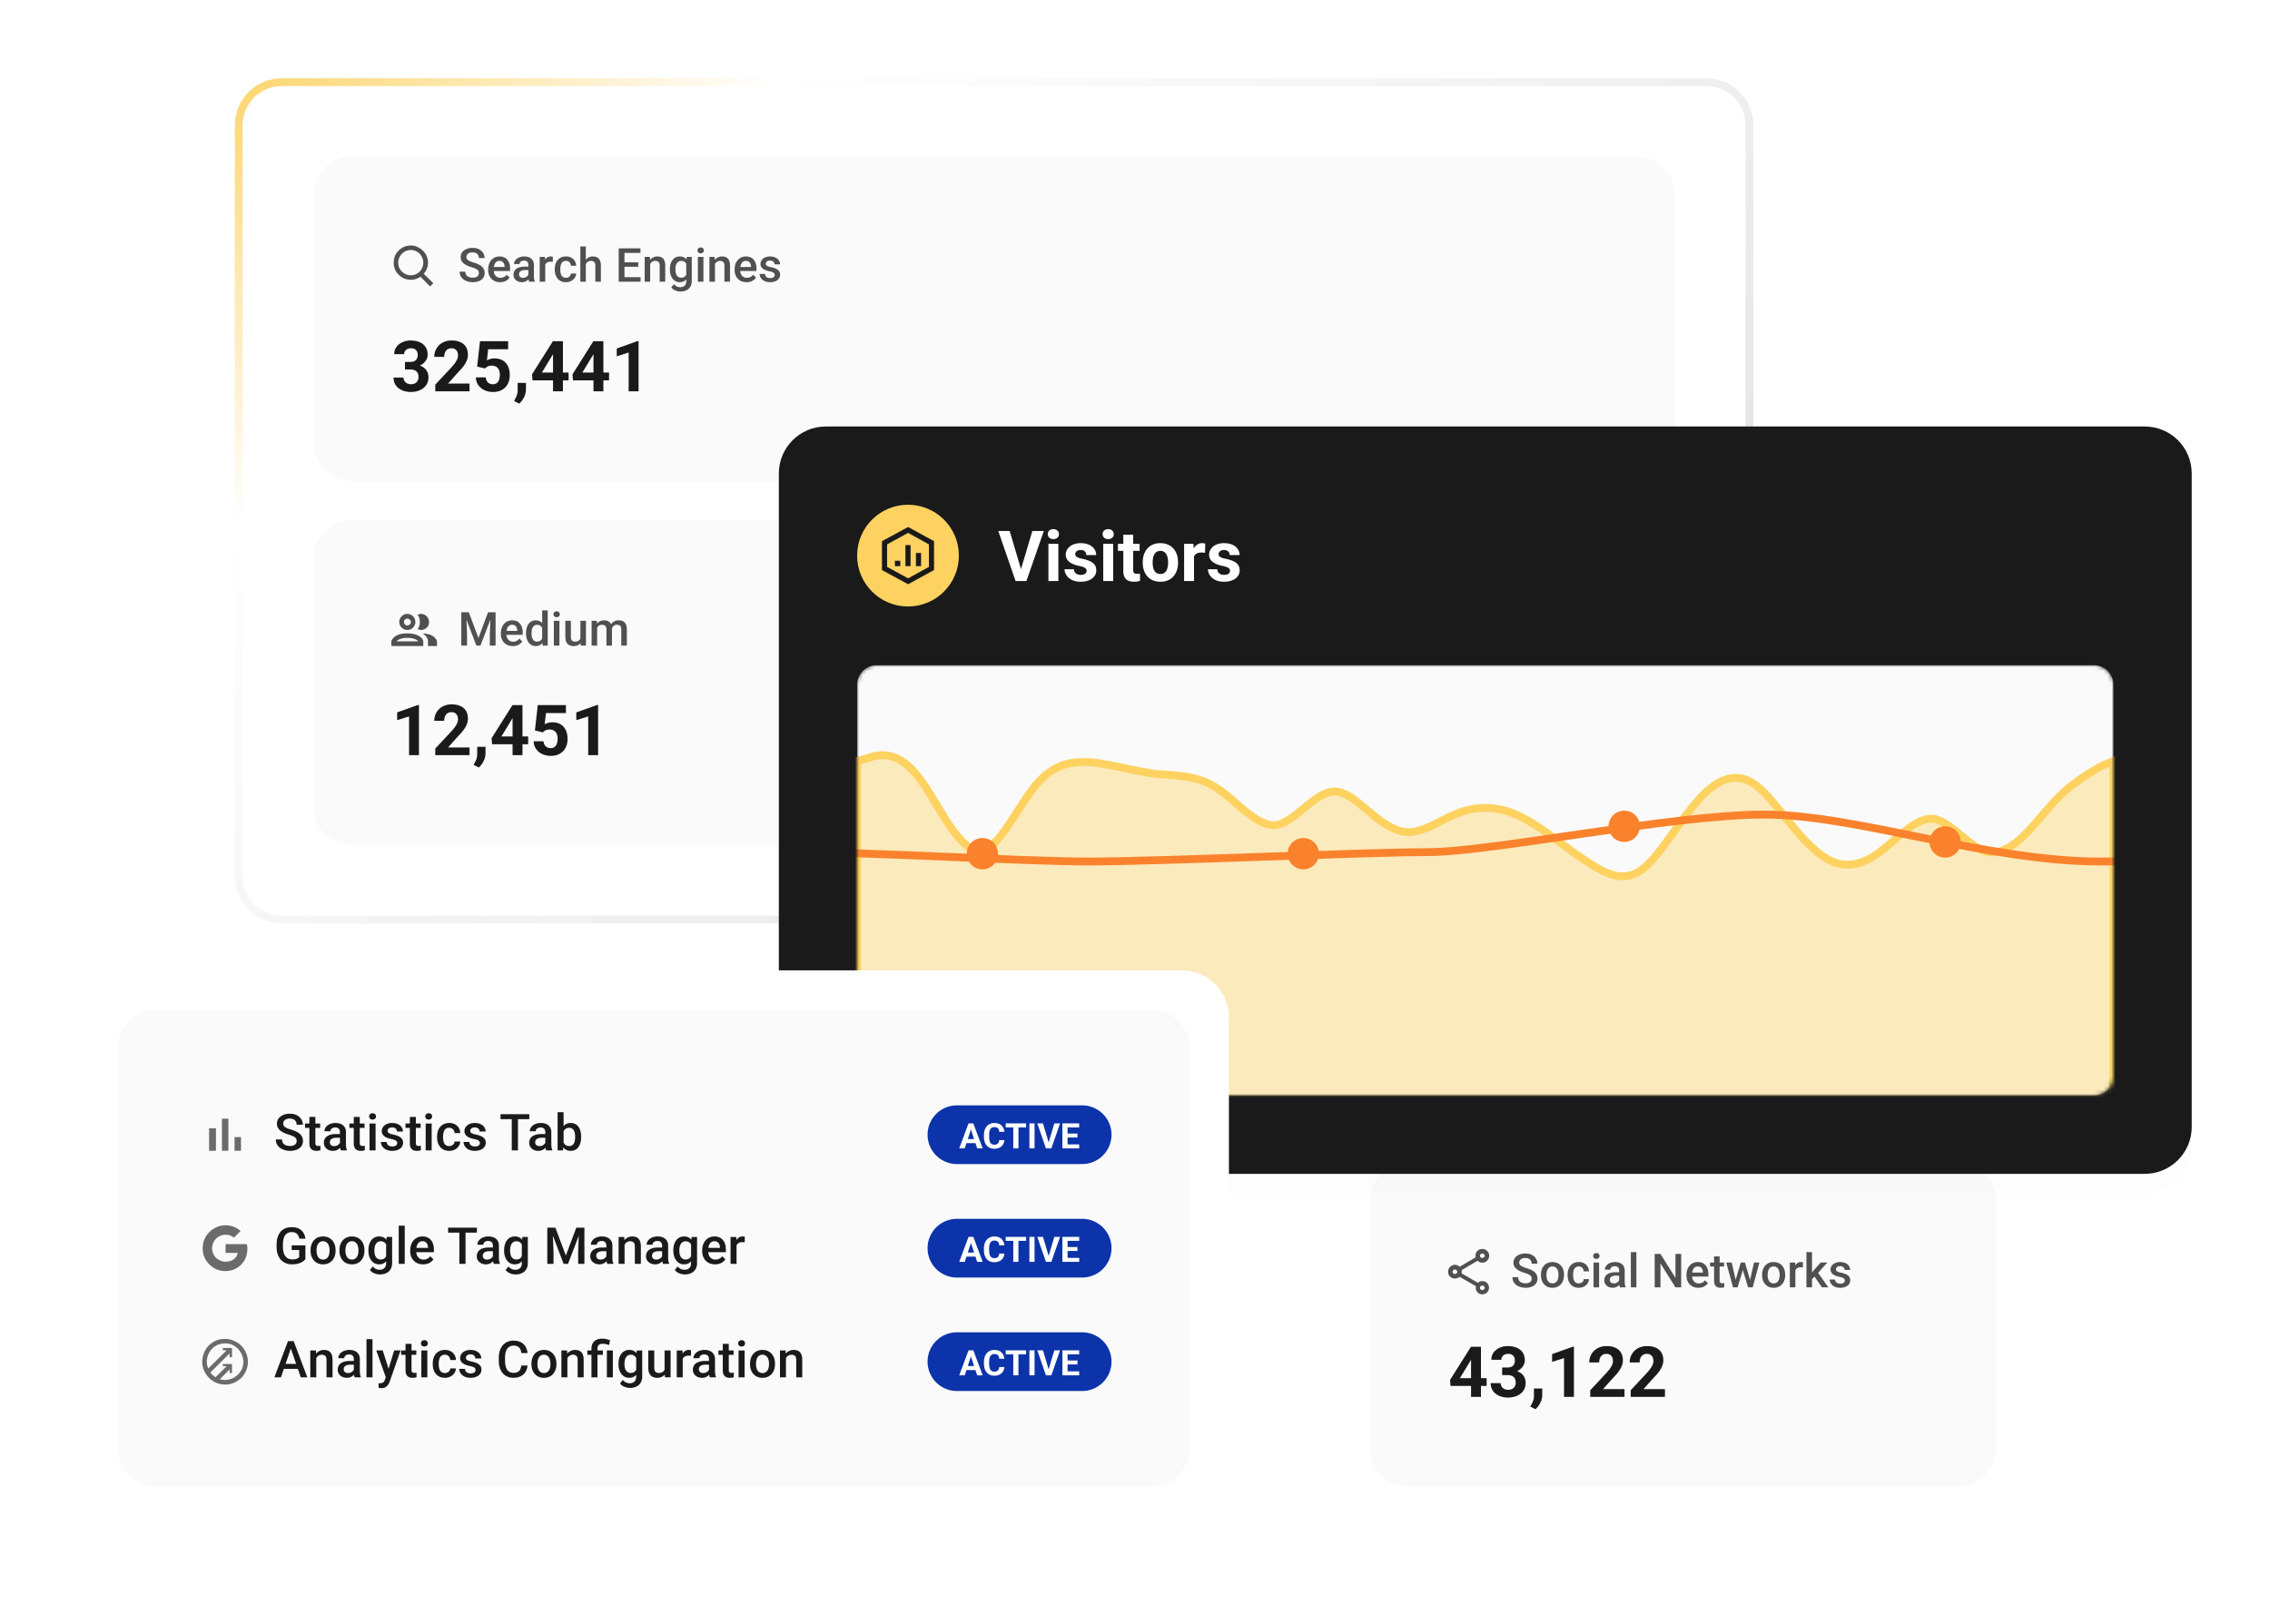
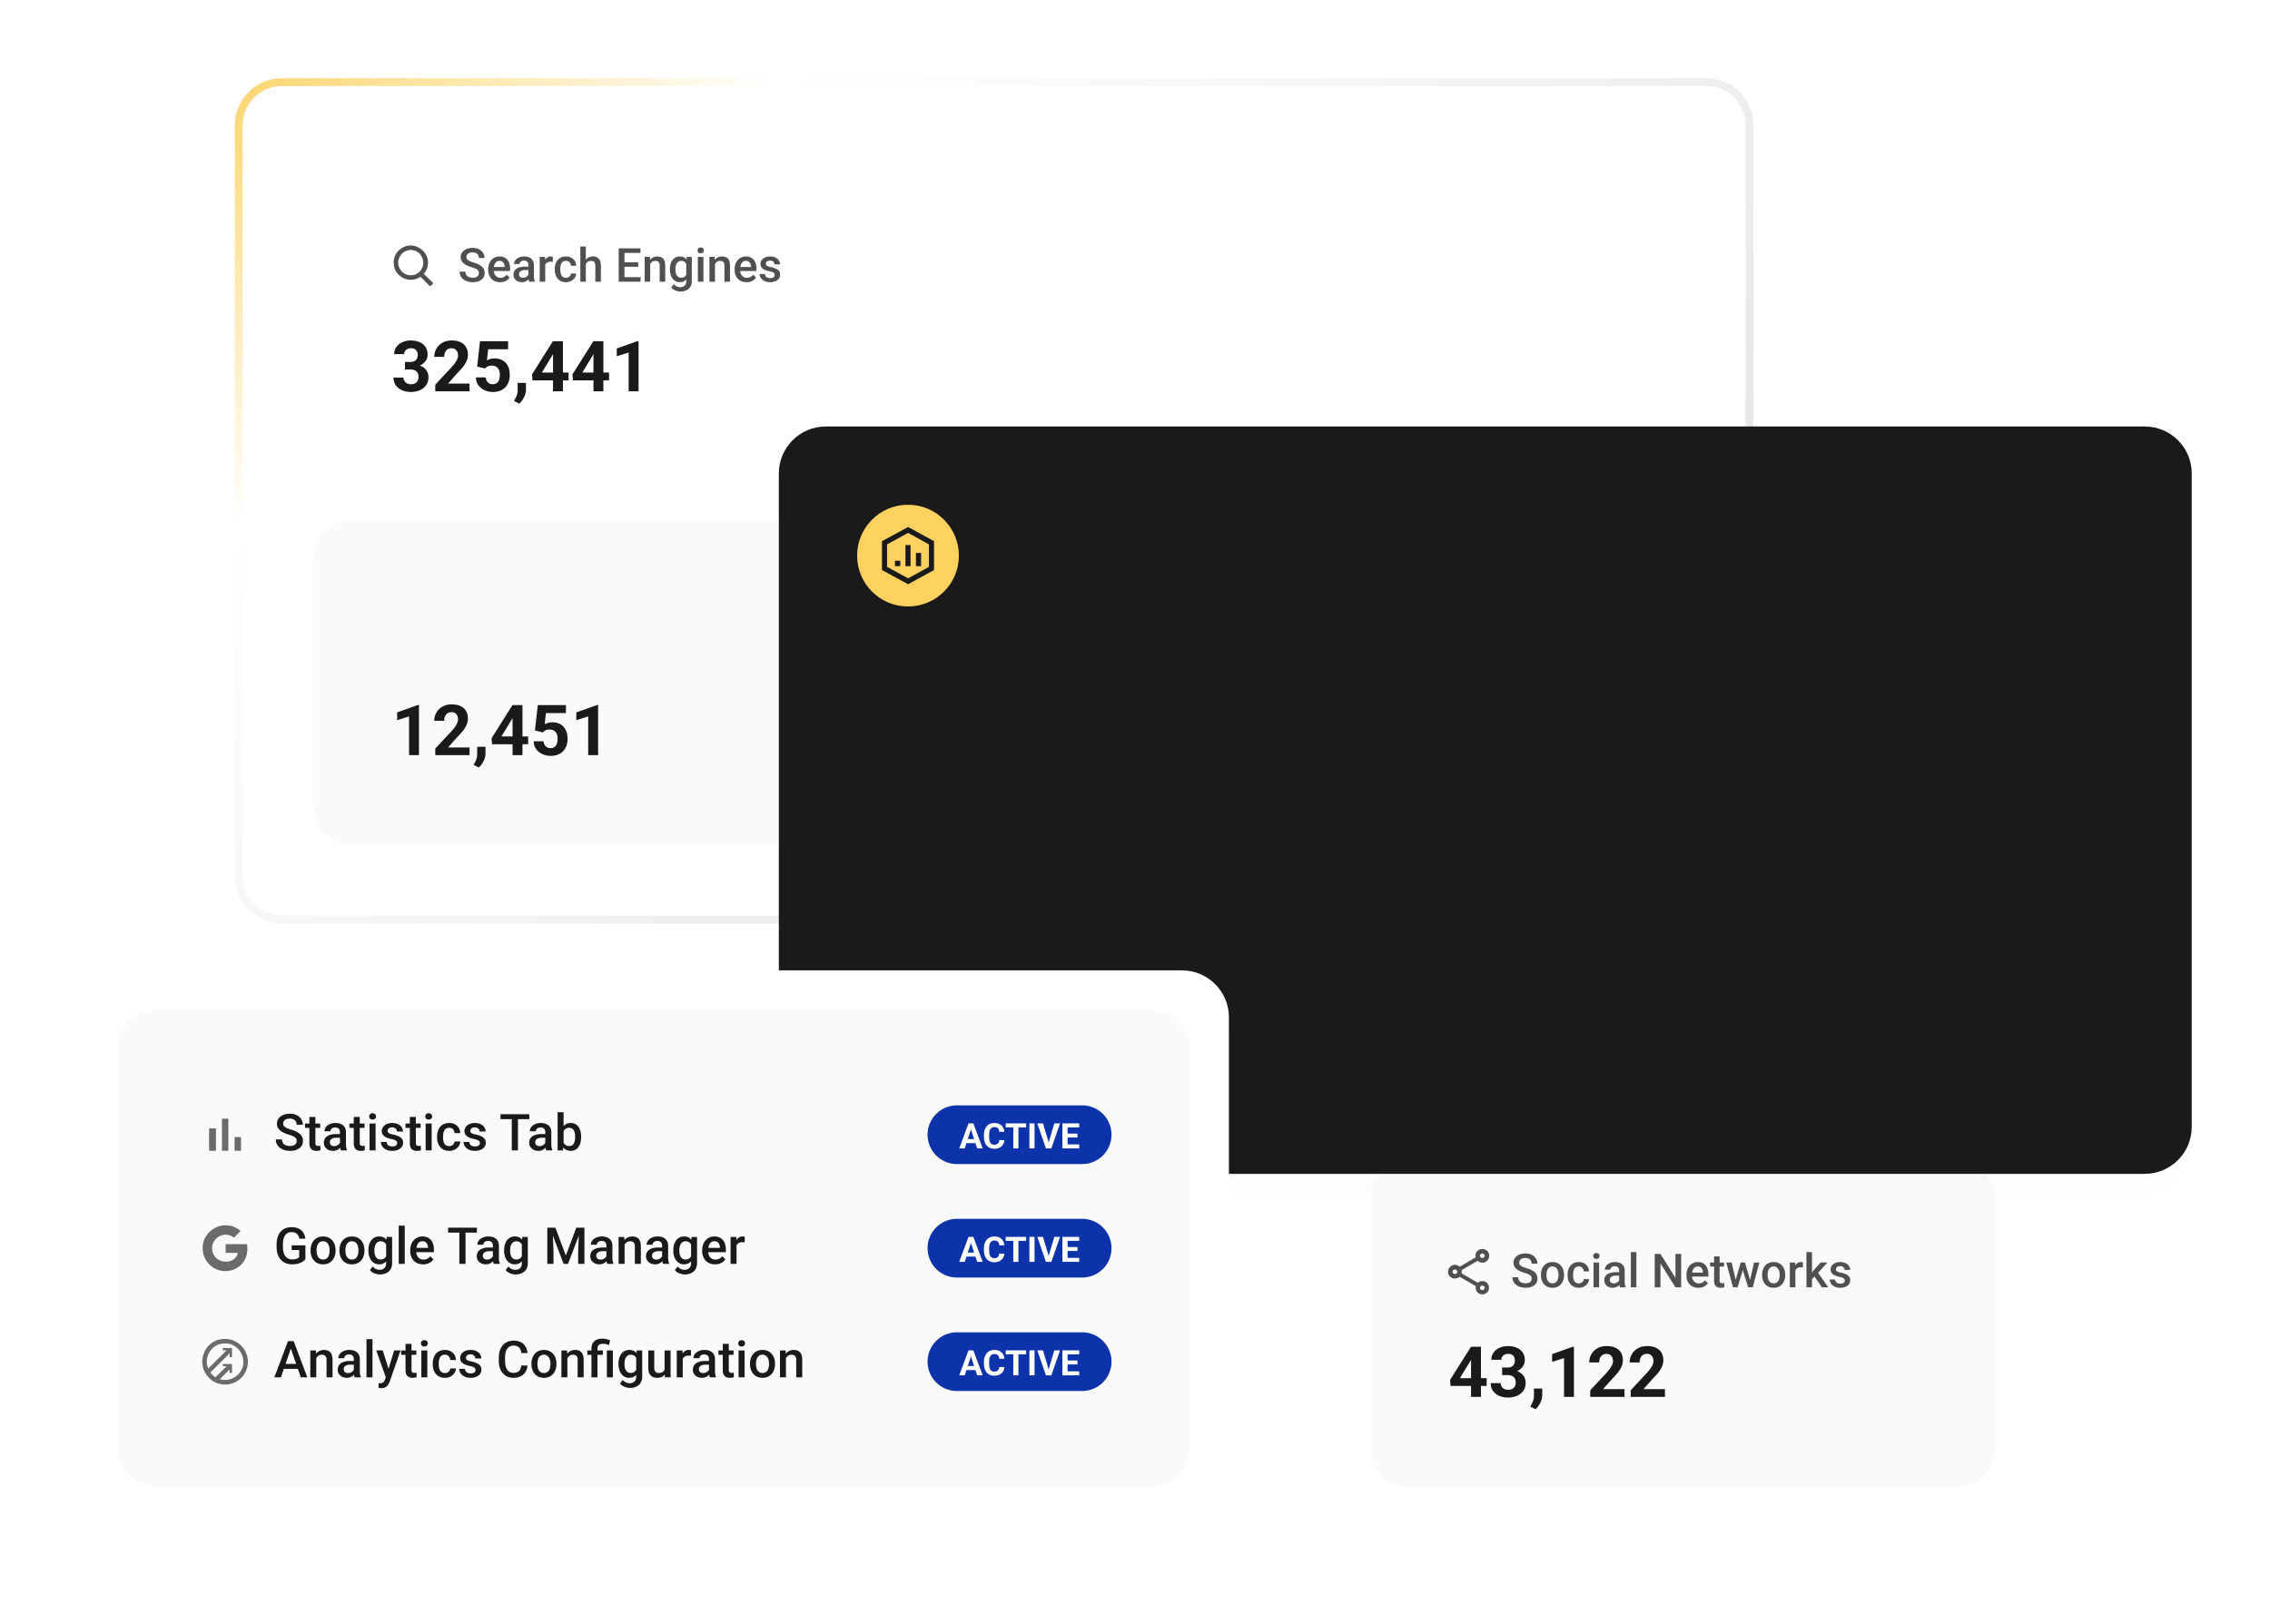
<svg xmlns="http://www.w3.org/2000/svg" width="580" height="415" fill="none">
  <style>.B{fill:#fff}.C{fill:#1a1a1a}.D{fill:#fafafa}.E{stroke-width:2}.F{fill:#505050}.G{fill-opacity:.01}.H{fill:#6b6b6b}.I{fill:#0c33a9}.J{color-interpolation-filters:sRGB}.K{flood-opacity:0}</style>
  <g clip-path="url(#F)">
    <g class="B">
      <path d="M580 0H0V410H580V0Z" />
      <path d="M436 21H72c-6.075 0-11 4.925-11 11v192c0 6.075 4.925 11 11 11h364c6.075 0 11-4.925 11-11V32c0-6.075-4.925-11-11-11z" />
    </g>
    <path d="M436 21H72C65.925 21 61 25.925 61 32V224C61 230.075 65.925 235 72 235H436C442.075 235 447 230.075 447 224V32C447 25.925 442.075 21 436 21Z" stroke="url(#E)" class="E" />
-     <path d="M418 40H90c-5.523 0-10 4.477-10 10v63c0 5.523 4.477 10 10 10h328a10 10 0 0 0 10-10V50c0-5.523-4.477-10-10-10z" class="D" />
    <g class="F">
      <path d="M107.438 70.734a4.36 4.36 0 0 1-2.461.766 4.4 4.4 0 0 1-2.243-.602c-.656-.401-1.185-.93-1.586-1.586a4.43 4.43 0 0 1-.546-2.187 4.43 4.43 0 0 1 .546-2.187c.401-.656.93-1.185 1.586-1.586.693-.401 1.422-.602 2.188-.602a4.11 4.11 0 0 1 2.187.602c.693.401 1.24.93 1.641 1.586s.602 1.385.602 2.188c0 .547-.092 1.057-.274 1.531s-.456.912-.82 1.313l2.461 2.406-.821.82-2.46-2.461zm.71-3.609c0-.583-.145-1.112-.437-1.586a2.8 2.8 0 0 0-1.149-1.203 2.96 2.96 0 0 0-1.585-.437 3.25 3.25 0 0 0-1.641.437 3.31 3.31 0 0 0-1.148 1.203c-.292.474-.438 1.003-.438 1.586a3.25 3.25 0 0 0 .438 1.641 3.45 3.45 0 0 0 1.148 1.148 3.25 3.25 0 0 0 1.641.438 2.96 2.96 0 0 0 1.585-.437c.511-.292.894-.675 1.149-1.148a3.25 3.25 0 0 0 .437-1.641zm89.799 3.158a.71.71 0 0 0-.105-.381c-.071-.117-.205-.223-.404-.316s-.485-.18-.868-.258a7.46 7.46 0 0 1-.925-.264 2.92 2.92 0 0 1-.715-.381 1.59 1.59 0 0 1-.463-.527 1.45 1.45 0 0 1-.164-.703 1.63 1.63 0 0 1 .17-.732 1.85 1.85 0 0 1 .486-.609 2.37 2.37 0 0 1 .768-.416c.304-.102.644-.152 1.019-.152.531 0 .986.09 1.365.269s.676.416.879.721a1.78 1.78 0 0 1 .305 1.02h-1.412a.9.9 0 0 0-.129-.469c-.082-.148-.207-.268-.375-.357a1.34 1.34 0 0 0-.633-.141c-.242 0-.443.039-.603.117a.83.83 0 0 0-.352.293.75.75 0 0 0-.111.398c0 .106.019.201.058.287s.114.158.211.229.231.129.399.188a5.73 5.73 0 0 0 .644.17c.485.102.901.232 1.248.393s.621.359.809.609.281.559.281.938a1.65 1.65 0 0 1-.182.774 1.75 1.75 0 0 1-.515.603 2.59 2.59 0 0 1-.815.393c-.312.094-.664.141-1.054.141-.575 0-1.061-.102-1.459-.305s-.701-.471-.909-.791-.304-.66-.304-1.008h1.365c.016.262.088.471.217.627a1.11 1.11 0 0 0 .492.334 1.93 1.93 0 0 0 .615.1c.254 0 .467-.033.639-.1a.91.91 0 0 0 .392-.281.67.67 0 0 0 .135-.41zm-7.195 1.834a3.39 3.39 0 0 1-1.272-.228 2.8 2.8 0 0 1-.96-.65 2.88 2.88 0 0 1-.604-.978c-.141-.375-.211-.779-.211-1.213v-.234c0-.496.072-.945.217-1.348a3.07 3.07 0 0 1 .603-1.031 2.6 2.6 0 0 1 .914-.662c.352-.152.733-.228 1.143-.228.453 0 .85.076 1.189.228a2.23 2.23 0 0 1 .844.644c.227.273.395.6.504.978s.17.797.17 1.254v.604h-4.898v-1.014h3.504v-.111a1.98 1.98 0 0 0-.153-.715 1.21 1.21 0 0 0-.416-.539c-.188-.137-.437-.205-.75-.205a1.28 1.28 0 0 0-.627.152 1.23 1.23 0 0 0-.451.428c-.121.188-.215.414-.281.68s-.094.557-.094.885v.234c0 .277.037.535.111.773s.192.439.34.615a1.62 1.62 0 0 0 .539.416c.211.098.451.146.721.146a1.95 1.95 0 0 0 .908-.205 2.1 2.1 0 0 0 .692-.58l.744.721a2.92 2.92 0 0 1-.533.574 2.68 2.68 0 0 1-.803.439c-.313.113-.676.17-1.09.17zm-8.074-5.103V72h-1.412v-6.34h1.33l.082 1.353zm-.252 1.582l-.457-.006a4.13 4.13 0 0 1 .187-1.236 3.04 3.04 0 0 1 .516-.967c.223-.27.488-.477.797-.621a2.41 2.41 0 0 1 1.031-.223 2.49 2.49 0 0 1 .826.129 1.51 1.51 0 0 1 .639.404 1.87 1.87 0 0 1 .41.732c.094.3.141.662.141 1.096V72h-1.418v-4.102c0-.305-.045-.545-.135-.721s-.213-.307-.381-.381-.369-.117-.615-.117a1.37 1.37 0 0 0-.651.152 1.47 1.47 0 0 0-.486.416 2.03 2.03 0 0 0-.299.609 2.53 2.53 0 0 0-.105.738zm-2.696-2.936V72h-1.418v-6.34h1.418zm-1.511-1.664a.72.72 0 0 1 .211-.533c.144-.145.343-.217.597-.217s.448.072.592.217a.71.71 0 0 1 .217.533.7.7 0 0 1-.217.527c-.145.14-.342.211-.592.211s-.453-.07-.597-.211-.211-.316-.211-.527zm-2.748 1.664h1.283v6.164c0 .57-.121 1.055-.363 1.453s-.58.701-1.014.908-.936.316-1.506.316c-.242 0-.512-.035-.809-.105a3.25 3.25 0 0 1-.855-.34 2.13 2.13 0 0 1-.686-.603l.663-.832c.226.27.476.467.75.592a2.05 2.05 0 0 0 .861.188c.324 0 .6-.061.826-.182a1.27 1.27 0 0 0 .533-.522c.125-.231.188-.512.188-.844v-4.758l.129-1.435zm-4.307 3.24v-.123c0-.48.059-.918.176-1.312s.285-.74.504-1.025a2.19 2.19 0 0 1 .797-.662 2.34 2.34 0 0 1 1.06-.234c.41 0 .76.074 1.049.223a1.98 1.98 0 0 1 .732.639 3.16 3.16 0 0 1 .457.984c.114.379.198.801.252 1.266v.393a6.29 6.29 0 0 1-.257 1.242 3.44 3.44 0 0 1-.481.973 2.05 2.05 0 0 1-.738.633c-.293.149-.631.223-1.026.223-.386 0-.736-.08-1.048-.24s-.575-.385-.797-.674a3.12 3.12 0 0 1-.504-1.02c-.117-.391-.176-.822-.176-1.283zm1.412-.123v.123a3.83 3.83 0 0 0 .082.809c.059.25.147.471.264.662s.273.336.457.445.408.158.662.158c.332 0 .604-.07.814-.211a1.37 1.37 0 0 0 .493-.568c.117-.242.199-.512.246-.809v-1.061a2.63 2.63 0 0 0-.147-.645 1.72 1.72 0 0 0-.287-.521 1.2 1.2 0 0 0-.457-.352c-.184-.082-.4-.129-.65-.129s-.475.055-.662.164a1.34 1.34 0 0 0-.463.451c-.117.191-.205.414-.264.668a3.59 3.59 0 0 0-.088.814zm-6.445-1.763V72h-1.412v-6.34h1.33l.082 1.353zm-.252 1.582l-.457-.006a4.13 4.13 0 0 1 .187-1.236 3.04 3.04 0 0 1 .516-.967c.223-.27.488-.477.797-.621a2.41 2.41 0 0 1 1.031-.223 2.49 2.49 0 0 1 .826.129 1.51 1.51 0 0 1 .639.404 1.87 1.87 0 0 1 .41.732c.094.3.141.662.141 1.096V72h-1.418v-4.102c0-.305-.045-.545-.135-.721s-.213-.307-.381-.381-.369-.117-.615-.117a1.36 1.36 0 0 0-.65.152 1.46 1.46 0 0 0-.487.416 2.03 2.03 0 0 0-.299.609 2.53 2.53 0 0 0-.105.738zm-2.209 2.238V72h-4.529v-1.166h4.529zm-4.113-7.365V72h-1.471v-8.531h1.471zm3.521 3.562v1.148h-3.937v-1.148h3.937zm.563-3.562v1.172h-4.5v-1.172h4.5zM149.684 63v9h-1.407v-9h1.407zm-.246 5.596l-.458-.006a4.14 4.14 0 0 1 .182-1.213c.121-.371.289-.693.504-.967a2.24 2.24 0 0 1 1.799-.867c.312 0 .594.043.844.129a1.62 1.62 0 0 1 .656.416 1.8 1.8 0 0 1 .416.738c.094.304.146.668.146 1.102V72h-1.418v-4.084c0-.305-.045-.547-.134-.727a.78.78 0 0 0-.381-.387c-.168-.082-.373-.123-.615-.123a1.44 1.44 0 0 0-.674.152c-.192.102-.352.24-.481.416a1.93 1.93 0 0 0-.293.609c-.062.231-.093.477-.093.738zm-4.829 2.396a1.39 1.39 0 0 0 .621-.135 1.18 1.18 0 0 0 .452-.387 1.06 1.06 0 0 0 .193-.568h1.33c-.008.41-.129.783-.363 1.119s-.545.603-.932.803-.814.293-1.283.293c-.484 0-.906-.082-1.266-.246a2.5 2.5 0 0 1-.896-.691c-.238-.293-.418-.631-.539-1.014a4.19 4.19 0 0 1-.176-1.23v-.205a4.19 4.19 0 0 1 .176-1.231c.121-.387.301-.727.539-1.019s.537-.522.896-.686.78-.252 1.26-.252c.508 0 .953.101 1.336.305s.684.478.902.838.338.77.346 1.242h-1.33c-.012-.234-.07-.445-.176-.633a1.16 1.16 0 0 0-.433-.457c-.184-.113-.405-.17-.662-.17-.286 0-.522.059-.709.176a1.21 1.21 0 0 0-.44.469 2.27 2.27 0 0 0-.228.662 4.32 4.32 0 0 0-.065.756v.205a4.42 4.42 0 0 0 .065.762 2.18 2.18 0 0 0 .222.662 1.3 1.3 0 0 0 .446.463c.187.113.425.17.714.17zm-5.297-4.125V72H137.9v-6.34h1.348l.064 1.207zm1.94-1.248l-.012 1.313c-.086-.016-.179-.027-.281-.035l-.293-.012a1.79 1.79 0 0 0-.639.105 1.21 1.21 0 0 0-.463.293 1.3 1.3 0 0 0-.281.457 2.07 2.07 0 0 0-.117.604l-.322.023a4.94 4.94 0 0 1 .117-1.107c.078-.339.195-.639.351-.897a1.76 1.76 0 0 1 .598-.603 1.6 1.6 0 0 1 .838-.217 1.74 1.74 0 0 1 .275.023 1.18 1.18 0 0 1 .229.053zM135 70.729v-3.023c0-.227-.041-.422-.123-.586a.86.86 0 0 0-.375-.381 1.28 1.28 0 0 0-.621-.135c-.231 0-.43.039-.598.117a.96.96 0 0 0-.392.316.76.76 0 0 0-.141.451h-1.406a1.57 1.57 0 0 1 .181-.727c.121-.235.297-.443.528-.627a2.63 2.63 0 0 1 .826-.434c.32-.106.68-.158 1.078-.158.477 0 .898.08 1.266.24s.662.402.873.727.322.723.322 1.207v2.818a4.69 4.69 0 0 0 .059.779c.039.23.103.424.181.592V72h-1.447a2.52 2.52 0 0 1-.158-.58 4.76 4.76 0 0 1-.053-.691zm.205-2.584l.012.873h-1.014c-.262 0-.492.025-.691.076a1.49 1.49 0 0 0-.498.211.91.91 0 0 0-.299.34c-.067.133-.1.283-.1.451a.94.94 0 0 0 .117.463.83.83 0 0 0 .34.322c.153.078.336.117.551.117.289 0 .541-.059.756-.176s.391-.268.516-.439.191-.342.199-.498l.457.627a2.17 2.17 0 0 1-.24.516 2.47 2.47 0 0 1-.446.527 2.2 2.2 0 0 1-.65.404c-.25.105-.539.158-.867.158a2.42 2.42 0 0 1-1.108-.246c-.324-.168-.578-.393-.761-.674s-.276-.608-.276-.967a2.02 2.02 0 0 1 .188-.891 1.74 1.74 0 0 1 .562-.656c.246-.176.555-.309.914-.398a5.12 5.12 0 0 1 1.231-.141h1.107zm-7.418 3.972c-.469 0-.892-.076-1.271-.228a2.71 2.71 0 0 1-.961-.65c-.265-.277-.463-.603-.604-.978a3.44 3.44 0 0 1-.211-1.213v-.234c0-.496.072-.945.217-1.348s.346-.746.604-1.031a2.58 2.58 0 0 1 .914-.662c.351-.152.732-.228 1.142-.228.453 0 .85.076 1.19.228s.621.367.843.644.395.6.504.978a4.34 4.34 0 0 1 .17 1.254v.604h-4.898v-1.014h3.504v-.111a1.98 1.98 0 0 0-.153-.715c-.089-.223-.228-.402-.416-.539s-.437-.205-.75-.205a1.28 1.28 0 0 0-.627.152c-.179.098-.33.24-.451.428s-.215.414-.281.68-.094.557-.094.885v.234a2.56 2.56 0 0 0 .112.773 1.85 1.85 0 0 0 .339.615 1.63 1.63 0 0 0 .539.416 1.7 1.7 0 0 0 .721.146 1.95 1.95 0 0 0 .908-.205 2.1 2.1 0 0 0 .692-.58l.744.721a2.92 2.92 0 0 1-.533.574 2.68 2.68 0 0 1-.803.439c-.313.113-.676.17-1.09.17zm-5.432-2.314a1.25 1.25 0 0 0-.082-.469c-.05-.137-.142-.262-.275-.375s-.32-.223-.562-.328a8.46 8.46 0 0 0-.915-.334 10.18 10.18 0 0 1-1.125-.416c-.339-.156-.636-.336-.89-.539a2.31 2.31 0 0 1-.592-.709 1.98 1.98 0 0 1-.211-.932 2.06 2.06 0 0 1 .217-.949 2.17 2.17 0 0 1 .627-.738 3.04 3.04 0 0 1 .967-.486c.371-.113.781-.176 1.23-.176.633 0 1.178.117 1.635.352s.814.549 1.06.943a2.39 2.39 0 0 1 .375 1.307h-1.459a1.49 1.49 0 0 0-.181-.744 1.23 1.23 0 0 0-.539-.516c-.239-.125-.541-.187-.908-.187-.348 0-.637.053-.868.158s-.402.248-.515.428a1.12 1.12 0 0 0-.17.609c0 .16.037.307.111.439s.188.25.34.363.344.213.574.311a7.13 7.13 0 0 0 .815.281c.472.141.884.297 1.236.469s.645.359.879.574a2.13 2.13 0 0 1 .527.732 2.29 2.29 0 0 1 .176.92 2.14 2.14 0 0 1-.217.973 2.09 2.09 0 0 1-.621.732c-.265.199-.586.353-.961.463s-.785.158-1.242.158a4.58 4.58 0 0 1-1.213-.164 3.58 3.58 0 0 1-1.078-.498 2.57 2.57 0 0 1-.773-.844c-.192-.34-.288-.736-.288-1.189h1.471c0 .277.047.514.141.709a1.3 1.3 0 0 0 .404.48c.172.121.371.211.598.27a2.98 2.98 0 0 0 .738.088c.344 0 .631-.049.861-.147s.41-.234.528-.41.175-.379.175-.609z" />
    </g>
    <g class="C">
      <path d="M163.158 87.177V100h-2.531v-9.905l-3.041.967v-1.995l5.3-1.89h.272zm-7.541 8.042v1.986h-9.22l-.123-1.538 5.335-8.464h2.013l-2.18 3.647-2.654 4.368h6.829zm-1.45-8.016V100h-2.531V87.203h2.531zm-8.886 8.016v1.986h-9.219l-.124-1.538 5.335-8.464h2.013l-2.18 3.647-2.654 4.368h6.829zm-1.45-8.016V100H141.3V87.203h2.531zm-9.439 10.661l-.009 1.696c0 .65-.164 1.306-.492 1.968s-.733 1.204-1.231 1.626l-1.318-.676.43-.809c.141-.27.258-.566.352-.888a3.92 3.92 0 0 0 .141-1.098v-1.819h2.127zm-10.459-3.691l-2.022-.483.73-6.486h7.189v2.048h-5.106l-.317 2.839c.17-.1.428-.205.774-.316a3.6 3.6 0 0 1 1.16-.176c.621 0 1.172.097 1.652.29a3.27 3.27 0 0 1 1.222.844c.34.369.597.82.773 1.354s.264 1.137.264 1.811a5 5 0 0 1-.264 1.626c-.176.51-.442.967-.8 1.371-.357.398-.805.712-1.344.94s-1.178.343-1.916.343a5.24 5.24 0 0 1-1.6-.246c-.51-.164-.97-.407-1.38-.73a3.76 3.76 0 0 1-.975-1.169 3.52 3.52 0 0 1-.378-1.582h2.513c.036.363.129.677.282.94a1.65 1.65 0 0 0 .624.598c.258.141.559.211.905.211.322 0 .598-.061.826-.184a1.5 1.5 0 0 0 .554-.51c.14-.223.243-.481.307-.773.071-.299.106-.621.106-.967a3.36 3.36 0 0 0-.123-.941 2 2 0 0 0-.378-.729 1.68 1.68 0 0 0-.65-.475c-.258-.111-.56-.167-.906-.167-.468 0-.832.073-1.09.22-.252.147-.462.314-.632.501zm-3.964 3.85V100h-8.754v-1.687l4.139-4.439c.417-.463.745-.87.985-1.222.24-.357.413-.677.518-.958.112-.287.167-.559.167-.817 0-.387-.064-.718-.193-.993a1.44 1.44 0 0 0-.571-.65c-.246-.152-.551-.228-.914-.228-.387 0-.721.094-1.002.281s-.487.448-.633.782a2.89 2.89 0 0 0-.211 1.134h-2.54a4.13 4.13 0 0 1 .545-2.092c.363-.639.876-1.146 1.538-1.521.662-.381 1.447-.571 2.355-.571.897 0 1.653.146 2.268.439.621.287 1.09.703 1.406 1.248.323.539.484 1.183.484 1.933a3.91 3.91 0 0 1-.202 1.239 5.61 5.61 0 0 1-.581 1.195 9.51 9.51 0 0 1-.896 1.195l-1.169 1.257-2.224 2.496h5.485zm-16.497-5.52h1.353c.434 0 .791-.073 1.072-.22s.49-.363.624-.633c.141-.275.211-.595.211-.958 0-.328-.064-.618-.193-.87a1.31 1.31 0 0 0-.571-.598c-.258-.146-.583-.22-.976-.22a2.01 2.01 0 0 0-.861.185 1.57 1.57 0 0 0-.633.519c-.158.223-.237.492-.237.809h-2.54c0-.703.187-1.315.562-1.837.381-.522.891-.929 1.529-1.222a5 5 0 0 1 2.11-.439c.867 0 1.626.141 2.276.422.651.275 1.157.683 1.521 1.222s.545 1.207.545 2.004a2.63 2.63 0 0 1-.282 1.178c-.187.375-.457.715-.808 1.019-.346.299-.768.539-1.266.721-.498.176-1.057.264-1.679.264h-1.757v-1.345zm0 1.925v-1.309h1.757c.698 0 1.31.079 1.837.237s.97.387 1.328.685a2.85 2.85 0 0 1 .808 1.046c.182.398.273.841.273 1.327 0 .598-.115 1.131-.343 1.6a3.36 3.36 0 0 1-.967 1.178c-.41.322-.891.568-1.441.738-.551.164-1.152.246-1.802.246a5.84 5.84 0 0 1-1.591-.22 4.73 4.73 0 0 1-1.406-.677 3.48 3.48 0 0 1-1.002-1.143c-.246-.463-.369-1.011-.369-1.644h2.54c0 .328.082.621.246.879s.389.46.677.606a2.15 2.15 0 0 0 .975.22c.404 0 .75-.073 1.037-.22a1.58 1.58 0 0 0 .668-.633c.158-.275.238-.595.238-.958 0-.469-.085-.844-.255-1.125a1.51 1.51 0 0 0-.73-.633c-.316-.135-.691-.202-1.125-.202h-1.353z" />
    </g>
    <path d="M418 133H90c-5.523 0-10 4.477-10 10v63c0 5.523 4.477 10 10 10h328a10 10 0 0 0 10-10v-63a10 10 0 0 0-10-10z" class="D" />
    <g class="F">
-       <path d="M106.125 158.977c0 .546-.201 1.02-.602 1.421s-.893.602-1.476.602c-.547 0-1.021-.201-1.422-.602s-.602-.875-.602-1.421c0-.584.201-1.076.602-1.477s.875-.602 1.422-.602c.583 0 1.075.201 1.476.602s.602.893.602 1.477zm-1.148 0c0-.256-.092-.456-.274-.602-.182-.182-.401-.273-.656-.273-.219 0-.419.091-.602.273-.146.146-.218.346-.218.602a.94.94 0 0 0 .218.601c.183.182.383.274.602.274.255 0 .474-.092.656-.274s.274-.383.274-.601zm6.671 6.125h-2.296v-1.204c0-.328-.092-.638-.274-.929s-.383-.529-.601-.711c-.219-.219-.401-.347-.547-.383.838.036 1.567.182 2.187.437.474.219.857.511 1.149.876.218.255.346.492.382.71v1.204zM100 163.898c.036-.255.182-.51.438-.765.291-.365.71-.656 1.257-.875.657-.255 1.44-.383 2.352-.383.948 0 1.75.128 2.406.383.547.219.985.51 1.313.875.218.255.346.51.382.765v1.204H100v-1.204zm6.891 0c-.219-.218-.493-.401-.821-.546-.547-.219-1.221-.329-2.023-.329-.766 0-1.404.11-1.914.329-.365.145-.638.328-.821.546h5.579zm.382-4.921c0 .656-.182 1.257-.546 1.804.401.219.838.274 1.312.164a2 2 0 0 0 1.149-.711c.291-.364.437-.783.437-1.257a1.96 1.96 0 0 0-.437-1.258c-.292-.401-.675-.657-1.149-.766s-.911-.055-1.312.164a3.28 3.28 0 0 1 .546 1.86zm45.299.972V165h-1.412v-6.34h1.33l.082 1.289zm-.228 1.647l-.481-.006c0-.438.055-.842.164-1.213s.27-.693.481-.967.472-.49.785-.639.682-.228 1.096-.228a2.32 2.32 0 0 1 .791.129c.242.082.451.213.627.392a1.75 1.75 0 0 1 .41.692c.097.281.146.621.146 1.019V165h-1.412v-4.102c0-.308-.047-.55-.14-.726a.78.78 0 0 0-.393-.375c-.168-.078-.369-.117-.604-.117-.265 0-.492.05-.679.152a1.25 1.25 0 0 0-.451.416c-.117.176-.204.379-.258.609a3.18 3.18 0 0 0-.082.739zm3.931-.375l-.662.146c0-.383.053-.744.158-1.084.11-.344.268-.644.475-.902s.471-.467.779-.615.663-.223 1.061-.223c.324 0 .613.045.867.135s.477.222.656.41.317.432.411.732.14.657.14 1.078V165h-1.418v-4.107c0-.321-.047-.569-.14-.745a.74.74 0 0 0-.387-.363c-.168-.067-.369-.105-.604-.105-.218 0-.412.041-.58.123a1.15 1.15 0 0 0-.416.334 1.49 1.49 0 0 0-.258.486c-.054.184-.082.383-.082.598zm-7.98 2.285v-4.846h1.418V165h-1.336l-.082-1.494zm.199-1.318l.475-.012a4.65 4.65 0 0 1-.141 1.178c-.094.355-.238.666-.433.931a2.03 2.03 0 0 1-.75.615c-.305.145-.67.217-1.096.217-.309 0-.592-.045-.85-.135a1.73 1.73 0 0 1-.668-.416c-.183-.187-.326-.431-.427-.732s-.153-.66-.153-1.078v-4.096h1.412v4.108c0 .23.028.423.082.58.055.152.129.275.223.369a.79.79 0 0 0 .328.199c.125.039.258.059.399.059.402 0 .718-.079.949-.235a1.3 1.3 0 0 0 .498-.644c.101-.27.152-.573.152-.908zm-5.56-3.528V165h-1.418v-6.34h1.418zm-1.512-1.664a.72.72 0 0 1 .211-.533c.144-.145.344-.217.597-.217s.448.072.592.217a.71.71 0 0 1 .217.533.7.7 0 0 1-.217.527c-.144.141-.342.211-.592.211s-.453-.07-.597-.211-.211-.316-.211-.527zm-2.895 6.692V156h1.418v9h-1.283l-.135-1.312zm-4.125-1.788v-.123c0-.48.057-.918.17-1.312s.278-.74.492-1.026a2.17 2.17 0 0 1 .786-.662c.308-.156.656-.234 1.043-.234s.718.074 1.007.223.536.361.739.638a3.32 3.32 0 0 1 .486.985c.121.379.207.8.258 1.265v.393c-.051.453-.137.867-.258 1.242s-.283.699-.486.973a2.11 2.11 0 0 1-.744.633c-.29.148-.627.222-1.014.222s-.729-.08-1.037-.24-.565-.385-.78-.674-.378-.629-.492-1.019a4.59 4.59 0 0 1-.17-1.284zm1.412-.123v.123a4.05 4.05 0 0 0 .077.809c.054.25.138.471.252.662a1.28 1.28 0 0 0 .439.445 1.29 1.29 0 0 0 .656.159c.321 0 .584-.071.791-.211a1.44 1.44 0 0 0 .487-.569 2.64 2.64 0 0 0 .246-.808v-1.061c-.024-.23-.073-.445-.147-.644a1.72 1.72 0 0 0-.287-.522c-.121-.152-.271-.269-.451-.351s-.385-.129-.627-.129c-.258 0-.477.054-.656.164s-.328.26-.446.451-.197.414-.252.668a3.84 3.84 0 0 0-.082.814zm-4.793 3.34c-.468 0-.892-.076-1.271-.228s-.695-.373-.961-.651a2.81 2.81 0 0 1-.603-.978 3.42 3.42 0 0 1-.211-1.213v-.235c0-.496.072-.945.216-1.347a3.05 3.05 0 0 1 .604-1.031 2.6 2.6 0 0 1 .914-.663 2.85 2.85 0 0 1 1.143-.228c.453 0 .849.076 1.189.228a2.25 2.25 0 0 1 .844.645 2.69 2.69 0 0 1 .504.979c.113.378.17.796.17 1.253v.604h-4.899v-1.014h3.504v-.111c-.008-.254-.059-.492-.152-.715a1.22 1.22 0 0 0-.416-.539c-.188-.137-.438-.205-.75-.205-.235 0-.444.051-.627.152s-.33.241-.451.428-.215.414-.282.68c-.062.261-.093.556-.093.884v.235c0 .277.037.535.111.773s.191.44.34.616a1.62 1.62 0 0 0 .539.416c.211.102.451.146.721.146.339 0 .642-.068.908-.205s.496-.33.691-.58l.744.721c-.136.199-.314.39-.533.574a2.57 2.57 0 0 1-.803.439c-.312.114-.675.17-1.09.17zm-12.556-8.648h1.312l2.467 6.58 2.461-6.58h1.313L122.76 165h-1.043l-3.252-8.531zm-.598 0h1.248l.217 5.695V165h-1.465v-8.531zm7.5 0h1.254V165h-1.471v-2.836l.217-5.695z" />
-     </g>
+       </g>
    <g class="C">
      <path d="M152.822 180.177V193h-2.531v-9.905l-3.041.967v-1.996l5.3-1.889h.272zm-14.124 6.996l-2.021-.484.729-6.486h7.19v2.048h-5.107l-.316 2.839c.17-.1.428-.205.773-.317s.733-.175 1.16-.175c.622 0 1.172.096 1.653.29s.887.474 1.221.843a3.67 3.67 0 0 1 .774 1.354c.176.533.264 1.137.264 1.811a4.99 4.99 0 0 1-.264 1.625 4.04 4.04 0 0 1-.8 1.372 3.74 3.74 0 0 1-1.345.94c-.539.229-1.177.343-1.916.343-.55 0-1.084-.082-1.599-.246s-.97-.408-1.38-.73a3.76 3.76 0 0 1-.976-1.169c-.24-.463-.366-.99-.378-1.582h2.514a2.31 2.31 0 0 0 .281.941c.158.257.366.457.624.597a1.86 1.86 0 0 0 .906.211c.322 0 .597-.061.826-.184a1.49 1.49 0 0 0 .553-.51 2.39 2.39 0 0 0 .308-.774c.07-.298.106-.621.106-.966a3.32 3.32 0 0 0-.124-.941 2.02 2.02 0 0 0-.377-.729c-.17-.205-.387-.364-.651-.475-.258-.111-.559-.167-.905-.167-.469 0-.832.073-1.09.22-.252.146-.463.313-.633.501zm-3.753 1.046v1.986h-9.219l-.123-1.538 5.335-8.464h2.012l-2.179 3.648-2.655 4.368h6.829zm-1.45-8.016V193h-2.531v-12.797h2.531z" />
      <use href="#G" />
      <path d="M119.969 191.022V193h-8.754v-1.688l4.139-4.438c.417-.463.745-.87.985-1.222s.413-.676.518-.958c.112-.287.167-.559.167-.817 0-.387-.064-.718-.193-.993-.129-.281-.319-.498-.571-.651-.246-.152-.551-.228-.914-.228-.387 0-.721.094-1.002.281s-.487.448-.633.782-.211.712-.211 1.134h-2.54a4.13 4.13 0 0 1 .545-2.092c.363-.638.876-1.145 1.538-1.52.662-.381 1.447-.571 2.355-.571.897 0 1.653.146 2.268.439.621.287 1.09.703 1.406 1.248.323.539.484 1.184.484 1.934a3.91 3.91 0 0 1-.202 1.239c-.135.398-.329.797-.581 1.195a9.59 9.59 0 0 1-.896 1.196l-1.169 1.256-2.224 2.496h5.485zm-12.92-10.845V193h-2.531v-9.905l-3.041.967v-1.996l5.299-1.889h.273z" />
    </g>
    <g filter="url(#B)" class="B G">
      <use href="#H" />
    </g>
    <use href="#H" class="B" />
    <path d="M500 297H360a10 10 0 0 0-10 10v63a10 10 0 0 0 10 10h140a10 10 0 0 0 10-10v-63a10 10 0 0 0-10-10z" class="D" />
    <g class="F">
      <path d="M377.602 327.844a1.67 1.67 0 0 1 1.148-.438c.474 0 .875.164 1.203.492a1.64 1.64 0 0 1 .492 1.204c0 .474-.164.875-.492 1.203s-.729.492-1.203.492-.875-.164-1.203-.492-.492-.729-.492-1.203c0-.11.018-.237.054-.383l-4.156-2.407c-.364.292-.784.438-1.258.438-.437 0-.838-.164-1.203-.492-.328-.328-.492-.729-.492-1.203 0-.511.164-.93.492-1.258.365-.365.766-.547 1.203-.547.474 0 .894.164 1.258.492l4.102-2.406c-.037-.146-.055-.274-.055-.383 0-.51.164-.93.492-1.258.365-.328.784-.492 1.258-.492s.875.164 1.203.492c.365.328.547.748.547 1.258 0 .474-.182.893-.547 1.258-.328.328-.729.492-1.203.492-.438 0-.839-.164-1.203-.492l-4.102 2.406c.037.146.055.274.055.383s-.018.255-.055.438l4.157 2.406zm1.75-6.891a.52.52 0 0 0-.219-.437c-.11-.11-.237-.164-.383-.164s-.292.054-.438.164c-.109.109-.164.255-.164.437 0 .146.055.274.164.383a.73.73 0 0 0 .438.164c.146 0 .273-.055.383-.164.146-.109.219-.237.219-.383zm-7.602 4.649c.146 0 .273-.055.383-.164.146-.11.219-.237.219-.383a.52.52 0 0 0-.219-.438c-.11-.109-.237-.164-.383-.164a.73.73 0 0 0-.438.164c-.109.11-.164.255-.164.438 0 .146.055.273.164.383a.73.73 0 0 0 .438.164zm6.398 3.5c0 .182.055.328.164.437a.73.73 0 0 0 .438.164c.146 0 .273-.055.383-.164.146-.109.219-.237.219-.383a.52.52 0 0 0-.219-.437c-.11-.11-.237-.164-.383-.164s-.292.054-.438.164c-.109.109-.164.237-.164.383zm93.217-1.819c0-.14-.035-.267-.105-.381s-.205-.222-.405-.316-.484-.18-.867-.258c-.336-.074-.644-.162-.926-.264a2.93 2.93 0 0 1-.714-.38 1.6 1.6 0 0 1-.463-.528 1.45 1.45 0 0 1-.164-.703c0-.258.056-.502.17-.732a1.85 1.85 0 0 1 .486-.61c.211-.175.467-.314.768-.416a3.22 3.22 0 0 1 1.019-.152c.531 0 .986.09 1.365.269s.676.417.879.721a1.79 1.79 0 0 1 .305 1.02h-1.412c0-.168-.043-.324-.129-.469a.94.94 0 0 0-.375-.357 1.34 1.34 0 0 0-.633-.141c-.242 0-.443.039-.603.117a.82.82 0 0 0-.352.293.75.75 0 0 0-.111.399.69.69 0 0 0 .058.287.68.68 0 0 0 .211.228c.098.067.231.129.399.188s.386.115.644.17c.485.101.901.232 1.248.392s.621.36.809.61.281.558.281.937c0 .281-.06.539-.182.773s-.289.432-.515.604-.498.299-.815.393a3.69 3.69 0 0 1-1.054.14c-.575 0-1.061-.101-1.459-.305s-.702-.47-.909-.791a1.83 1.83 0 0 1-.304-1.007h1.365c.016.261.088.47.217.627s.297.263.492.334a1.94 1.94 0 0 0 .615.099c.254 0 .467-.033.639-.099a.91.91 0 0 0 .392-.282.67.67 0 0 0 .135-.41zm-8.39-7.283v9h-1.418v-9h1.418zm3.937 2.66l-2.76 3.059-1.511 1.547-.37-1.196 1.143-1.412 1.793-1.998h1.705zm-1.4 6.34l-2.057-2.977.891-.99 2.8 3.967h-1.634zm-6.785-5.133V329h-1.413v-6.34h1.348l.065 1.207zm1.939-1.248l-.012 1.313a2.68 2.68 0 0 0-.281-.036l-.293-.011a1.79 1.79 0 0 0-.639.105 1.21 1.21 0 0 0-.462.293c-.122.125-.215.278-.282.457a2.07 2.07 0 0 0-.117.604l-.322.023c0-.398.039-.767.117-1.107s.195-.639.352-.897.359-.459.597-.603a1.6 1.6 0 0 1 .838-.217c.086 0 .178.008.276.023s.177.034.228.053zM450.23 325.9v-.134c0-.457.067-.881.2-1.272a3.01 3.01 0 0 1 .574-1.025c.254-.293.562-.52.926-.68s.781-.246 1.242-.246.879.082 1.242.246a2.58 2.58 0 0 1 .932.68c.254.289.447.631.58 1.025a3.94 3.94 0 0 1 .199 1.272v.134c0 .457-.066.881-.199 1.272a3.04 3.04 0 0 1-.58 1.025c-.254.293-.563.516-.926.68s-.775.24-1.236.24-.881-.08-1.248-.24-.672-.391-.926-.68a3.03 3.03 0 0 1-.58-1.025c-.133-.391-.2-.815-.2-1.272zm1.413-.134v.134a3.62 3.62 0 0 0 .087.809 2.06 2.06 0 0 0 .276.668c.125.191.285.342.48.451a1.41 1.41 0 0 0 .698.164c.261 0 .488-.054.679-.164.196-.109.356-.26.481-.451s.217-.414.275-.668.094-.523.094-.809v-.134a3.25 3.25 0 0 0-.094-.797 2.03 2.03 0 0 0-.281-.674 1.34 1.34 0 0 0-.481-.457 1.32 1.32 0 0 0-.685-.17 1.36 1.36 0 0 0-1.166.627c-.125.195-.217.42-.276.674s-.087.515-.087.797zm-8.327 1.828l1.465-4.934h.903l-.246 1.477-1.477 4.863h-.809l.164-1.406zm-.861-4.934l1.143 4.957.093 1.383h-.902l-1.717-6.34h1.383zm4.6 4.899l1.107-4.899h1.377l-1.711 6.34h-.902l.129-1.441zm-1.219-4.899l1.447 4.875.182 1.465h-.809l-1.494-4.869-.246-1.471h.92zm-5.332 0v1.031h-3.574v-1.031h3.574zm-2.543-1.553h1.412v6.141c0 .195.027.346.082.451a.44.44 0 0 0 .24.205 1.1 1.1 0 0 0 .358.053 2.13 2.13 0 0 0 .281-.018l.217-.035.006 1.078a3.38 3.38 0 0 1-.411.094c-.152.028-.328.041-.527.041-.324 0-.611-.056-.861-.17s-.446-.306-.586-.568-.211-.609-.211-1.043v-6.229zm-4.002 8.01c-.469 0-.893-.076-1.271-.228a2.71 2.71 0 0 1-.961-.651 2.88 2.88 0 0 1-.604-.978 3.42 3.42 0 0 1-.211-1.213v-.235c0-.496.072-.945.217-1.347a3.08 3.08 0 0 1 .603-1.031 2.61 2.61 0 0 1 .914-.663c.352-.152.733-.228 1.143-.228.453 0 .85.076 1.19.228a2.23 2.23 0 0 1 .843.645 2.66 2.66 0 0 1 .504.979c.113.378.17.796.17 1.253v.604h-4.898v-1.014h3.504v-.111c-.008-.254-.059-.492-.153-.715a1.21 1.21 0 0 0-.416-.539c-.187-.137-.437-.205-.75-.205a1.28 1.28 0 0 0-.627.152c-.179.098-.33.241-.451.428s-.215.414-.281.68a3.78 3.78 0 0 0-.094.884v.235c0 .277.037.535.111.773a1.87 1.87 0 0 0 .34.616c.149.175.328.314.539.416s.451.146.721.146a1.95 1.95 0 0 0 .908-.205 2.09 2.09 0 0 0 .692-.58l.744.721c-.137.199-.315.39-.533.574a2.57 2.57 0 0 1-.803.439c-.316.113-.676.17-1.09.17zm-4.406-8.648V329h-1.471l-3.826-6.111V329h-1.471v-8.531h1.471l3.838 6.123v-6.123h1.459zM418.109 320v9h-1.418v-9h1.418zm-4.406 7.729v-3.024c0-.226-.041-.422-.123-.586s-.207-.291-.375-.381-.371-.134-.621-.134c-.23 0-.43.039-.598.117s-.298.183-.392.316a.76.76 0 0 0-.141.451h-1.406a1.55 1.55 0 0 1 .182-.726 1.92 1.92 0 0 1 .527-.627c.23-.184.506-.328.826-.434a3.45 3.45 0 0 1 1.078-.158c.477 0 .899.08 1.266.24s.662.403.873.727.322.722.322 1.207v2.818a4.69 4.69 0 0 0 .059.779 2.52 2.52 0 0 0 .181.592V329h-1.447a2.52 2.52 0 0 1-.158-.58 4.76 4.76 0 0 1-.053-.691zm.205-2.584l.012.873h-1.014c-.261 0-.492.025-.691.076a1.42 1.42 0 0 0-.498.211c-.133.093-.233.207-.299.34a1 1 0 0 0-.1.451.93.93 0 0 0 .118.463c.078.136.191.244.339.322s.336.117.551.117c.289 0 .541-.059.756-.176a1.55 1.55 0 0 0 .516-.439c.125-.176.191-.342.199-.498l.457.627c-.047.16-.127.332-.24.515a2.5 2.5 0 0 1-.446.528 2.19 2.19 0 0 1-.65.404c-.25.105-.539.158-.867.158-.414 0-.783-.082-1.108-.246a1.92 1.92 0 0 1-.761-.674c-.183-.282-.276-.607-.276-.967 0-.335.063-.632.188-.89a1.73 1.73 0 0 1 .562-.656c.246-.175.555-.309.914-.399s.77-.14 1.231-.14h1.107zm-5.326-2.485V329h-1.418v-6.34h1.418zm-1.512-1.664c0-.215.071-.392.211-.533s.344-.217.598-.217.447.072.592.217.217.318.217.533a.7.7 0 0 1-.217.527c-.144.14-.342.211-.592.211s-.453-.07-.598-.211-.211-.316-.211-.527zm-3.679 6.996c.23 0 .437-.045.621-.135a1.17 1.17 0 0 0 .451-.386c.117-.164.182-.354.193-.569h1.33c-.007.41-.129.784-.363 1.119s-.545.604-.932.803-.814.293-1.283.293c-.484 0-.906-.082-1.265-.246a2.46 2.46 0 0 1-.897-.691c-.238-.293-.418-.631-.539-1.014a4.19 4.19 0 0 1-.176-1.23v-.206a4.19 4.19 0 0 1 .176-1.23c.121-.387.301-.727.539-1.02a2.45 2.45 0 0 1 .897-.685c.359-.168.779-.252 1.259-.252.508 0 .953.102 1.336.305s.684.478.903.838.338.769.345 1.242h-1.33c-.011-.235-.07-.446-.176-.633a1.16 1.16 0 0 0-.433-.457c-.184-.113-.404-.17-.662-.17-.285 0-.522.059-.709.176a1.18 1.18 0 0 0-.44.468c-.105.196-.181.417-.228.663a4.31 4.31 0 0 0-.065.755v.206c0 .261.022.515.065.761a2.18 2.18 0 0 0 .222.662c.11.192.258.346.446.463s.426.17.715.17zm-9.668-2.092v-.134c0-.457.066-.881.199-1.272s.324-.736.574-1.025.563-.52.926-.68.781-.246 1.242-.246.879.082 1.242.246a2.58 2.58 0 0 1 .932.68c.254.289.447.631.58 1.025a3.94 3.94 0 0 1 .199 1.272v.134c0 .457-.066.881-.199 1.272a3.04 3.04 0 0 1-.58 1.025c-.254.293-.563.516-.926.68s-.775.24-1.236.24-.881-.08-1.248-.24-.672-.391-.926-.68a3.01 3.01 0 0 1-.58-1.025c-.133-.39-.199-.815-.199-1.272zm1.412-.134v.134c0 .286.029.555.088.809a2.06 2.06 0 0 0 .275.668c.125.191.285.342.481.451s.427.164.697.164c.262 0 .488-.054.679-.164a1.41 1.41 0 0 0 .481-.451c.125-.191.217-.414.275-.668s.094-.523.094-.809v-.134a3.25 3.25 0 0 0-.094-.797 2.03 2.03 0 0 0-.281-.674c-.125-.195-.285-.348-.48-.457s-.42-.17-.686-.17-.496.057-.691.17-.35.262-.475.457a2.11 2.11 0 0 0-.275.674c-.059.25-.088.515-.088.797zm-3.78 1.037a1.25 1.25 0 0 0-.082-.469c-.05-.137-.142-.262-.275-.375s-.32-.223-.562-.328a7.33 7.33 0 0 0-.915-.334 10.24 10.24 0 0 1-1.125-.416c-.339-.156-.636-.336-.89-.539a2.27 2.27 0 0 1-.592-.709c-.141-.265-.211-.58-.211-.932a2.05 2.05 0 0 1 .217-.949 2.17 2.17 0 0 1 .627-.738 3.01 3.01 0 0 1 .967-.487c.371-.117.781-.175 1.23-.175.633 0 1.178.117 1.635.351s.814.549 1.06.943.375.831.375 1.307h-1.459a1.49 1.49 0 0 0-.181-.744 1.23 1.23 0 0 0-.539-.516c-.239-.125-.541-.187-.908-.187-.348 0-.637.053-.868.158s-.402.248-.515.428a1.11 1.11 0 0 0-.17.609.89.89 0 0 0 .111.44c.074.129.188.25.34.363a2.77 2.77 0 0 0 .574.31 7.19 7.19 0 0 0 .815.282c.472.14.884.297 1.236.468s.645.36.879.575a2.13 2.13 0 0 1 .527.732 2.29 2.29 0 0 1 .176.92 2.14 2.14 0 0 1-.217.973c-.144.285-.351.529-.621.732s-.586.354-.961.463-.785.158-1.242.158a4.58 4.58 0 0 1-1.213-.164c-.394-.109-.754-.275-1.078-.498s-.582-.508-.773-.844-.288-.736-.288-1.189h1.471c0 .277.047.514.141.709a1.3 1.3 0 0 0 .404.48c.172.121.371.211.598.27a3.01 3.01 0 0 0 .738.088c.344 0 .631-.049.861-.147s.41-.234.528-.41.175-.379.175-.609z" />
    </g>
    <g class="C">
      <path d="M425.406 355.022V357h-8.754v-1.688l4.14-4.438c.416-.463.744-.87.984-1.222s.413-.676.519-.958.167-.559.167-.817c0-.387-.065-.718-.193-.993-.129-.281-.32-.498-.572-.651-.246-.152-.551-.228-.914-.228-.387 0-.721.094-1.002.281-.275.188-.486.448-.633.782-.14.334-.21.712-.21 1.134h-2.541a4.13 4.13 0 0 1 .545-2.092c.364-.638.876-1.145 1.538-1.52.663-.381 1.448-.571 2.356-.571.896 0 1.652.146 2.268.439.621.287 1.089.703 1.406 1.248.322.539.483 1.184.483 1.934 0 .422-.067.835-.202 1.239-.135.398-.328.797-.58 1.195-.246.393-.545.791-.897 1.196l-1.168 1.256-2.224 2.496h5.484zm-10.336 0V357h-8.754v-1.688l4.14-4.438c.416-.463.744-.87.984-1.222s.414-.676.519-.958c.111-.287.167-.559.167-.817 0-.387-.064-.718-.193-.993-.129-.281-.32-.498-.572-.651-.246-.152-.55-.228-.914-.228-.386 0-.72.094-1.002.281-.275.188-.486.448-.633.782-.14.334-.21.712-.21 1.134h-2.54a4.13 4.13 0 0 1 .544-2.092 4 4 0 0 1 1.539-1.52c.662-.381 1.447-.571 2.355-.571.896 0 1.652.146 2.268.439.621.287 1.089.703 1.406 1.248.322.539.483 1.184.483 1.934 0 .422-.067.835-.202 1.239-.135.398-.328.797-.58 1.195a9.69 9.69 0 0 1-.896 1.196l-1.169 1.256-2.224 2.496h5.484zm-12.92-10.845V357h-2.531v-9.905l-3.041.967v-1.996l5.3-1.889h.272zm-8.094 10.687l-.009 1.697c0 .65-.164 1.306-.492 1.968s-.733 1.204-1.231 1.626l-1.318-.676.431-.809a4.92 4.92 0 0 0 .351-.888 3.92 3.92 0 0 0 .141-1.098v-1.82h2.127zm-10.248-5.361h1.353c.434 0 .791-.073 1.072-.22s.49-.363.624-.633c.141-.275.211-.594.211-.958 0-.328-.064-.618-.193-.87-.123-.258-.313-.457-.571-.597-.258-.147-.583-.22-.976-.22a2.01 2.01 0 0 0-.861.184 1.57 1.57 0 0 0-.633.519c-.158.223-.237.492-.237.809h-2.54c0-.704.187-1.316.562-1.837.381-.522.891-.929 1.529-1.222a5 5 0 0 1 2.11-.439c.867 0 1.626.14 2.276.421s1.157.683 1.521 1.222.545 1.207.545 2.004c0 .404-.094.797-.282 1.178-.187.375-.457.715-.808 1.019s-.768.539-1.266.721c-.498.176-1.057.264-1.679.264h-1.757v-1.345zm0 1.925v-1.31h1.757c.698 0 1.31.079 1.837.237s.97.387 1.327.686c.358.293.627.642.809 1.046.182.398.273.841.273 1.327 0 .598-.115 1.131-.343 1.6a3.35 3.35 0 0 1-.967 1.177c-.41.323-.891.569-1.441.739-.551.164-1.152.246-1.802.246-.539 0-1.07-.073-1.591-.22s-.984-.378-1.406-.677c-.416-.304-.75-.685-1.002-1.142-.246-.463-.369-1.011-.369-1.644h2.54c0 .328.082.621.246.879s.389.46.677.607.618.219.975.219c.404 0 .75-.073 1.037-.219a1.59 1.59 0 0 0 .668-.633c.158-.276.238-.595.238-.958 0-.469-.085-.844-.255-1.125-.17-.287-.413-.498-.73-.633s-.691-.202-1.125-.202h-1.353zm-3.964.791v1.986h-9.22l-.123-1.538 5.335-8.464h2.013l-2.18 3.648-2.654 4.368h6.829zm-1.45-8.016V357h-2.532v-12.797h2.532z" />
    </g>
    <g filter="url(#C)" class="C G">
      <use href="#I" />
    </g>
    <use href="#I" class="C" />
    <path d="M245 142c0-7.18-5.82-13-13-13s-13 5.82-13 13 5.82 13 13 13 13-5.82 13-13z" fill="#fed260" />
    <path d="M235.344 141.312v3.376h-1.313v-3.376h1.313zm-3.313-5.124l-5.375 2.937v5.75l5.375 2.937 5.313-2.937v-5.75l-5.313-2.937zm0-1.5l6.625 3.624v7.376l-6.625 3.624-6.687-3.624v-7.376l6.687-3.624zm-2 8.624v1.376h-1.375v-1.376h1.375zm2.625-4v5.376h-1.312v-5.376h1.312z" class="C" />
    <g class="B">
-       <path d="M314.282 145.872c0-.182-.053-.346-.158-.492s-.302-.281-.589-.404c-.281-.129-.688-.247-1.222-.352a9.5 9.5 0 0 1-1.344-.395c-.41-.165-.768-.361-1.073-.589-.298-.229-.533-.498-.703-.809s-.255-.677-.255-1.081c0-.398.085-.773.255-1.125a2.91 2.91 0 0 1 .747-.932c.329-.275.727-.489 1.196-.641.474-.158 1.008-.238 1.599-.238.827 0 1.536.132 2.127.396.598.264 1.055.627 1.371 1.09a2.64 2.64 0 0 1 .484 1.564h-2.531c0-.246-.053-.466-.159-.659-.099-.199-.257-.354-.474-.466-.211-.117-.487-.176-.826-.176-.282 0-.525.05-.73.15-.205.094-.363.223-.475.387-.105.158-.158.334-.158.527a.88.88 0 0 0 .088.395.96.96 0 0 0 .308.308c.14.094.322.182.545.264a6.87 6.87 0 0 0 .843.211c.686.14 1.298.325 1.837.553s.967.528 1.284.914.474.882.474 1.503c0 .422-.094.809-.281 1.161s-.457.659-.809.922-.773.46-1.265.607c-.487.14-1.034.211-1.644.211-.885 0-1.635-.158-2.25-.475-.609-.316-1.072-.718-1.389-1.204-.31-.492-.465-.996-.465-1.512h2.399c.012.346.1.624.264.835.17.211.384.364.641.457.264.094.548.141.853.141.328 0 .6-.044.817-.132.217-.094.381-.217.492-.369.118-.158.176-.34.176-.545zm-9.202-4.808v7.436h-2.531v-9.51h2.382l.149 2.074zm2.865-2.135l-.044 2.346-.448-.044-.466-.026c-.357 0-.668.047-.931.141-.258.088-.475.219-.651.395-.17.176-.299.39-.386.642s-.129.539-.141.861l-.51-.158c0-.615.062-1.181.185-1.696.123-.522.301-.976.536-1.363a2.63 2.63 0 0 1 .879-.896c.346-.211.741-.317 1.186-.317.141 0 .284.012.431.036.146.017.267.044.36.079zm-15.961 4.913v-.185c0-.697.1-1.339.299-1.925s.489-1.104.87-1.538a3.89 3.89 0 0 1 1.407-1.01c.556-.246 1.195-.37 1.916-.37s1.362.124 1.924.37c.563.24 1.035.577 1.415 1.01.387.434.68.947.879 1.538s.299 1.228.299 1.925v.185a5.98 5.98 0 0 1-.299 1.925c-.199.586-.492 1.098-.879 1.538a3.89 3.89 0 0 1-1.406 1.01c-.556.241-1.195.361-1.916.361s-1.362-.12-1.925-.361c-.556-.24-1.028-.577-1.415-1.01a4.56 4.56 0 0 1-.87-1.538c-.199-.592-.299-1.234-.299-1.925zm2.532-.185v.185c0 .398.035.77.105 1.116s.182.65.334.914c.158.258.363.46.615.607s.56.219.923.219c.352 0 .653-.073.905-.219s.455-.349.607-.607c.152-.264.264-.568.334-.914.076-.346.114-.718.114-1.116v-.185c0-.386-.038-.75-.114-1.09-.07-.345-.185-.65-.343-.914-.152-.269-.354-.48-.606-.632s-.557-.229-.914-.229-.663.076-.914.229a1.79 1.79 0 0 0-.607.632c-.152.264-.264.569-.334.914a5.44 5.44 0 0 0-.105 1.09zm-3.34-4.667v1.793h-5.537v-1.793h5.537zm-4.166-2.346h2.531v8.991c0 .275.035.486.105.633.077.146.188.249.334.307s.332.079.554.079l.422-.017.325-.053.009 1.863a4.67 4.67 0 0 1-.703.167c-.252.041-.53.062-.835.062-.557 0-1.043-.091-1.459-.273-.41-.187-.727-.486-.949-.896s-.334-.949-.334-1.617v-9.246zm-2.584 2.346v9.51h-2.54v-9.51h2.54zm-2.698-2.478c0-.369.128-.674.386-.914s.604-.361 1.037-.361.771.12 1.029.361a1.2 1.2 0 0 1 .395.914c0 .369-.132.674-.395.914s-.601.36-1.029.36-.779-.12-1.037-.36-.386-.545-.386-.914zm-4.079 9.36c0-.182-.052-.346-.158-.492s-.302-.281-.589-.404c-.281-.129-.688-.247-1.221-.352-.481-.105-.929-.237-1.345-.395-.41-.165-.768-.361-1.072-.589s-.534-.498-.703-.809-.255-.677-.255-1.081c0-.398.085-.773.255-1.125s.424-.662.747-.932a3.53 3.53 0 0 1 1.195-.641c.475-.158 1.008-.238 1.6-.238.826 0 1.535.132 2.126.396.598.264 1.055.627 1.372 1.09.322.457.483.978.483 1.564h-2.531c0-.246-.053-.466-.158-.659a1.05 1.05 0 0 0-.475-.466c-.211-.117-.486-.176-.826-.176-.282 0-.525.05-.73.15-.205.094-.363.223-.474.387-.106.158-.159.334-.159.527a.88.88 0 0 0 .088.395.96.96 0 0 0 .308.308c.141.094.322.182.545.264a6.89 6.89 0 0 0 .844.211c.685.14 1.297.325 1.837.553s.966.528 1.283.914.474.882.474 1.503c0 .422-.093.809-.281 1.161s-.457.659-.808.922-.774.46-1.266.607c-.486.14-1.034.211-1.644.211-.884 0-1.634-.158-2.25-.475-.609-.316-1.072-.718-1.388-1.204-.311-.492-.466-.996-.466-1.512h2.399c.012.346.1.624.264.835.17.211.384.364.642.457s.547.141.852.141c.328 0 .601-.044.817-.132.217-.094.381-.217.493-.369a.89.89 0 0 0 .175-.545zm-7.233-6.882v9.51h-2.54v-9.51h2.54zm-2.698-2.478c0-.369.129-.674.386-.914s.604-.361 1.038-.361c.427 0 .77.12 1.028.361a1.18 1.18 0 0 1 .395.914 1.18 1.18 0 0 1-.395.914c-.258.24-.601.36-1.028.36-.434 0-.78-.12-1.038-.36s-.386-.545-.386-.914zm-6.961 9.316l3.014-10.125h2.936l-4.456 12.797h-1.934l.44-2.672zm-2.778-10.125l3.006 10.125.457 2.672h-1.951l-4.429-12.797h2.917z" />
-     </g>
+       </g>
    <mask id="A" maskUnits="userSpaceOnUse" x="219" y="170" width="321" height="110">
-       <path d="M535 170H224a5 5 0 0 0-5 5v100a5 5 0 0 0 5 5h311a5 5 0 0 0 5-5V175a5 5 0 0 0-5-5z" class="B" />
-     </mask>
+       </mask>
    <g mask="url(#A)">
      <path d="M535 170H224a5 5 0 0 0-5 5v100a5 5 0 0 0 5 5h311a5 5 0 0 0 5-5V175a5 5 0 0 0-5-5z" class="D" />
      <use href="#J" stroke="#fed260" class="E" />
      <use href="#J" fill-rule="evenodd" fill="#fed260" fill-opacity=".4" />
      <path d="M665 212.977c-36.655 0-99.084 7.2-128.293 7.2s-62.429-12-85.911-12-69.874 9.6-85.911 9.6-68.728 2.4-86.483 2.4-53.265-2.4-77.32-2.4c-19.244 0-32.073 1.6-36.082 2.4" stroke="#fa822c" class="E" />
      <use href="#K" fill="#fa822c" />
      <path d="M415 215.177a4 4 0 1 1 0-8 4 4 0 1 1 0 8zm-82 7a4 4 0 1 1 0-8 4 4 0 1 1 0 8zm-82 0a4 4 0 1 1 0-8 4 4 0 1 1 0 8z" fill="#fa822c" />
    </g>
    <g filter="url(#D)" class="B G">
      <use href="#L" />
    </g>
    <use href="#L" class="B" />
    <path d="M294 258H40c-5.523 0-10 4.477-10 10v102c0 5.523 4.477 10 10 10h254a10 10 0 0 0 10-10V268a10 10 0 0 0-10-10z" class="D" />
    <path d="M56.707 285.898h1.641v8.204h-1.641v-8.204zm-3.281 2.461h1.75v5.743h-1.75v-5.743zm8.148 2.243h-1.641v3.5h1.641v-3.5z" class="H" />
    <g class="C">
      <path d="M142.471 284.25h1.53v8.284l-.146 1.466h-1.384v-9.75zm6.011 6.252v.134c0 .508-.057.975-.171 1.403a3.22 3.22 0 0 1-.508 1.104 2.34 2.34 0 0 1-.838.73c-.33.169-.713.254-1.149.254-.427 0-.799-.08-1.117-.241a2.23 2.23 0 0 1-.8-.686c-.211-.296-.383-.649-.514-1.06a7.02 7.02 0 0 1-.279-1.358v-.426c.055-.499.148-.952.279-1.358s.303-.764.514-1.06.481-.531.794-.692.688-.241 1.111-.241c.44 0 .827.085 1.161.254a2.28 2.28 0 0 1 .845.723 3.24 3.24 0 0 1 .501 1.105c.114.427.171.899.171 1.415zm-1.529.134v-.134a4.7 4.7 0 0 0-.077-.869c-.05-.275-.135-.516-.253-.724a1.3 1.3 0 0 0-.47-.489c-.199-.119-.438-.184-.73-.184-.271 0-.504.047-.698.14s-.358.22-.489.381a1.89 1.89 0 0 0-.311.558 3.11 3.11 0 0 0-.146.686v1.149c.038.317.118.609.241.876a1.57 1.57 0 0 0 .533.635c.228.161.523.235.883.235.283 0 .522-.058.717-.172s.349-.273.463-.476.203-.449.254-.724.083-.571.083-.888zm-7.624 1.987v-3.276c0-.245-.044-.457-.133-.635a.93.93 0 0 0-.406-.412c-.182-.097-.402-.146-.673-.146a1.52 1.52 0 0 0-.648.127c-.182.084-.323.199-.425.343a.82.82 0 0 0-.152.488h-1.524c0-.271.066-.533.197-.787a2.11 2.11 0 0 1 .571-.679 2.87 2.87 0 0 1 .895-.47c.347-.114.737-.171 1.168-.171.516 0 .974.087 1.371.26s.718.436.946.787.349.783.349 1.308v3.053a5 5 0 0 0 .064.844c.046.246.112.459.196.641V294h-1.567c-.072-.165-.129-.375-.172-.628-.038-.259-.057-.508-.057-.749zm.222-2.8l.013.946h-1.098c-.284 0-.533.028-.749.083s-.396.127-.54.228-.252.224-.323.368a1.08 1.08 0 0 0-.108.489 1.01 1.01 0 0 0 .127.501c.084.149.207.265.368.35s.364.127.596.127a1.68 1.68 0 0 0 .819-.191 1.69 1.69 0 0 0 .559-.476c.135-.19.207-.37.216-.54l.495.68c-.051.173-.138.359-.26.558s-.284.39-.483.572a2.43 2.43 0 0 1-.704.438c-.271.114-.584.171-.94.171-.449 0-.848-.089-1.2-.267s-.626-.425-.825-.73a1.89 1.89 0 0 1-.298-1.047c0-.364.068-.686.203-.965s.343-.52.609-.711a2.95 2.95 0 0 1 .991-.431 5.27 5.27 0 0 1 1.333-.153h1.199zm-7.211-5.065V294h-1.58v-9.242h1.58zm2.901 0v1.269h-7.357v-1.269h7.357zm-12.625 7.382c0-.152-.038-.29-.115-.412s-.222-.242-.438-.343-.524-.195-.939-.28c-.364-.08-.698-.175-1.003-.285-.3-.114-.559-.252-.774-.413s-.383-.351-.502-.571-.178-.474-.178-.762a1.77 1.77 0 0 1 .185-.793c.122-.25.298-.47.526-.66a2.56 2.56 0 0 1 .832-.451c.33-.11.698-.165 1.104-.165.576 0 1.069.097 1.479.292.415.19.733.451.953.781s.33.694.33 1.104h-1.53a.98.98 0 0 0-.14-.508c-.089-.16-.224-.29-.406-.387s-.41-.152-.686-.152c-.262 0-.48.042-.653.127s-.297.186-.381.317a.78.78 0 0 0-.121.432c0 .114.021.218.064.311s.122.171.228.247.25.14.432.203a6.21 6.21 0 0 0 .698.185c.525.11.975.251 1.352.425s.673.389.876.66.305.605.305 1.016c0 .304-.066.584-.197.838s-.313.467-.559.653-.539.324-.882.426c-.338.101-.719.152-1.143.152-.622 0-1.148-.11-1.58-.33s-.76-.51-.984-.857-.33-.715-.33-1.092h1.479c.017.284.095.51.235.679a1.26 1.26 0 0 0 .533.362c.216.072.438.108.667.108.275 0 .505-.036.691-.108a.97.97 0 0 0 .426-.305.73.73 0 0 0 .146-.444zm-7.84.768c.25 0 .474-.048.673-.146a1.27 1.27 0 0 0 .489-.419c.127-.177.197-.383.209-.615h1.441a2.14 2.14 0 0 1-.393 1.212 2.74 2.74 0 0 1-1.009.87 3.05 3.05 0 0 1-1.391.317c-.524 0-.981-.089-1.371-.267s-.713-.431-.971-.749a3.29 3.29 0 0 1-.584-1.098 4.53 4.53 0 0 1-.19-1.333v-.222a4.53 4.53 0 0 1 .19-1.333 3.28 3.28 0 0 1 .584-1.104c.258-.318.582-.565.971-.743s.845-.273 1.365-.273c.55 0 1.033.11 1.447.33s.741.518.978.908a2.61 2.61 0 0 1 .374 1.345h-1.441c-.012-.254-.076-.482-.19-.685a1.25 1.25 0 0 0-.47-.495c-.199-.123-.438-.184-.717-.184-.309 0-.565.063-.768.19a1.28 1.28 0 0 0-.476.508c-.114.211-.197.451-.248.717a4.31 4.31 0 0 0-.07.819v.222c0 .284.024.559.07.825a2.33 2.33 0 0 0 .242.718 1.4 1.4 0 0 0 .482.501c.203.123.461.184.774.184zm-4.481-5.776V294h-1.536v-6.868h1.536zm-1.638-1.803c0-.233.076-.425.229-.578s.372-.234.647-.234.485.078.641.234a.77.77 0 0 1 .235.578.76.76 0 0 1-.235.571c-.156.153-.37.229-.641.229s-.491-.076-.647-.229a.77.77 0 0 1-.229-.571zm-1.18 1.803v1.117h-3.873v-1.117h3.873zm-2.755-1.682h1.529v6.652c0 .212.03.375.089.489s.151.184.261.222.239.057.387.057c.106 0 .207-.006.304-.019l.235-.038.007 1.168c-.127.038-.275.072-.445.102s-.355.044-.571.044c-.351 0-.662-.061-.933-.184s-.482-.332-.635-.616-.228-.66-.228-1.13v-6.747zm-3.231 6.69c0-.152-.038-.29-.115-.412s-.222-.242-.438-.343-.524-.195-.939-.28c-.364-.08-.698-.175-1.003-.285s-.559-.252-.774-.413a1.74 1.74 0 0 1-.501-.571c-.119-.22-.178-.474-.178-.762a1.77 1.77 0 0 1 .184-.793 2 2 0 0 1 .527-.66 2.55 2.55 0 0 1 .832-.451 3.46 3.46 0 0 1 1.104-.165c.576 0 1.069.097 1.479.292.415.19.733.451.953.781s.33.694.33 1.104h-1.53a.98.98 0 0 0-.14-.508c-.089-.16-.224-.29-.406-.387s-.41-.152-.686-.152c-.262 0-.48.042-.653.127s-.296.186-.381.317a.81.81 0 0 0-.121.432c0 .114.021.218.064.311s.123.171.228.247.25.14.432.203a6.21 6.21 0 0 0 .698.185c.525.11.975.251 1.352.425s.673.389.876.66.305.605.305 1.016c0 .304-.066.584-.197.838s-.313.467-.559.653-.539.324-.882.426c-.338.101-.719.152-1.143.152-.622 0-1.148-.11-1.58-.33s-.76-.51-.984-.857-.33-.715-.33-1.092h1.479c.017.284.095.51.235.679a1.26 1.26 0 0 0 .533.362c.216.072.438.108.667.108.275 0 .505-.036.691-.108a.97.97 0 0 0 .426-.305.73.73 0 0 0 .146-.444zm-5.529-5.008V294h-1.536v-6.868h1.536zm-1.638-1.803c0-.233.076-.425.228-.578s.372-.234.647-.234.485.078.641.234a.78.78 0 0 1 .235.578.76.76 0 0 1-.235.571c-.157.153-.37.229-.641.229s-.491-.076-.647-.229a.76.76 0 0 1-.228-.571zm-1.18 1.803v1.117h-3.872v-1.117h3.872zm-2.755-1.682h1.53v6.652c0 .212.03.375.089.489s.15.184.26.222.239.057.387.057a2.31 2.31 0 0 0 .305-.019l.235-.038.006 1.168a4 4 0 0 1-.444.102c-.165.029-.355.044-.571.044-.351 0-.662-.061-.933-.184a1.37 1.37 0 0 1-.635-.616c-.152-.283-.228-.66-.228-1.13v-6.747zm-3.53 7.173v-3.276c0-.245-.044-.457-.133-.635a.93.93 0 0 0-.406-.412c-.182-.097-.402-.146-.673-.146a1.52 1.52 0 0 0-.648.127 1.04 1.04 0 0 0-.425.343.82.82 0 0 0-.152.488h-1.523c0-.271.066-.533.197-.787a2.11 2.11 0 0 1 .571-.679 2.86 2.86 0 0 1 .895-.47 3.7 3.7 0 0 1 1.168-.171c.516 0 .973.087 1.371.26a2.09 2.09 0 0 1 .946.787c.233.347.349.783.349 1.308v3.053a5 5 0 0 0 .064.844 2.51 2.51 0 0 0 .197.641V294h-1.568a2.72 2.72 0 0 1-.171-.628 5.14 5.14 0 0 1-.057-.749zm.222-2.8l.013.946h-1.098c-.284 0-.533.028-.749.083s-.396.127-.54.228-.252.224-.324.368a1.08 1.08 0 0 0-.108.489 1.01 1.01 0 0 0 .127.501.89.89 0 0 0 .368.35c.165.084.364.127.597.127.313 0 .586-.064.819-.191s.423-.29.559-.476.207-.37.216-.54l.495.68c-.051.173-.138.359-.26.558a2.71 2.71 0 0 1-.482.572c-.198.182-.429.323-.705.438s-.584.171-.939.171c-.448 0-.848-.089-1.2-.267a2.13 2.13 0 0 1-.825-.73 1.89 1.89 0 0 1-.298-1.047c0-.364.068-.686.203-.965a1.9 1.9 0 0 1 .609-.711 2.95 2.95 0 0 1 .99-.431c.389-.102.834-.153 1.333-.153h1.2zm-5.274-2.691v1.117h-3.872v-1.117h3.872zm-2.755-1.682h1.53v6.652c0 .212.03.375.089.489s.15.184.26.222.239.057.387.057a2.31 2.31 0 0 0 .305-.019l.235-.038.006 1.168a4 4 0 0 1-.444.102c-.165.029-.355.044-.571.044-.351 0-.662-.061-.933-.184s-.482-.332-.635-.616-.228-.66-.228-1.13v-6.747zm-3.25 6.17c0-.191-.03-.36-.089-.508a1.02 1.02 0 0 0-.298-.406c-.144-.122-.347-.242-.609-.356a8.22 8.22 0 0 0-.99-.362 10.96 10.96 0 0 1-1.219-.45c-.368-.17-.69-.364-.965-.584a2.51 2.51 0 0 1-.641-.768c-.152-.287-.228-.629-.228-1.01s.078-.719.235-1.028.387-.576.679-.8a3.3 3.3 0 0 1 1.047-.527 4.41 4.41 0 0 1 1.333-.19c.685 0 1.276.127 1.771.381s.882.594 1.149 1.022a2.59 2.59 0 0 1 .406 1.415h-1.581c0-.304-.066-.573-.197-.806s-.322-.423-.584-.559-.586-.203-.984-.203c-.377 0-.69.057-.939.172s-.436.268-.559.463a1.21 1.21 0 0 0-.184.66.96.96 0 0 0 .121.476c.08.14.203.271.368.394s.372.231.622.336.544.208.882.305a8.72 8.72 0 0 1 1.339.508c.381.182.698.389.952.622a2.3 2.3 0 0 1 .571.793 2.48 2.48 0 0 1 .191.997c0 .389-.078.74-.235 1.054s-.381.573-.673.793-.635.383-1.041.502a4.93 4.93 0 0 1-1.346.171 4.92 4.92 0 0 1-1.314-.178 3.87 3.87 0 0 1-1.168-.539c-.351-.246-.63-.55-.838-.914s-.311-.798-.311-1.289h1.593a1.77 1.77 0 0 0 .152.768 1.42 1.42 0 0 0 .438.521c.186.131.402.228.647.292a3.26 3.26 0 0 0 .8.095c.372 0 .684-.053.933-.159s.444-.254.571-.444.191-.411.191-.66z" />
    </g>
    <use href="#M" class="I" />
    <g class="B">
      <use href="#N" />
      <use href="#O" />
      <use href="#P" />
      <use href="#Q" />
      <use href="#R" />
      <use href="#S" />
    </g>
    <path d="M63.051 317.961a3.26 3.26 0 0 1 .164 1.039c0 1.203-.255 2.242-.766 3.117a5.28 5.28 0 0 1-2.078 2.024c-.838.474-1.768.711-2.789.711s-1.987-.256-2.898-.766c-.875-.547-1.586-1.258-2.133-2.133-.51-.911-.766-1.896-.766-2.953s.255-2.023.766-2.898a5.97 5.97 0 0 1 2.133-2.133c.912-.547 1.896-.821 2.953-.821.729 0 1.422.128 2.078.383s1.24.62 1.75 1.094l-1.695 1.695a3.26 3.26 0 0 0-2.133-.765c-.437 0-.875.091-1.312.273a3.52 3.52 0 0 0-1.148.766 3.33 3.33 0 0 0-.711 1.094c-.182.401-.273.838-.273 1.312a3.52 3.52 0 0 0 .273 1.367 4.34 4.34 0 0 0 .711 1.094 4.05 4.05 0 0 0 1.148.711c.438.182.875.273 1.313.273.839 0 1.531-.2 2.078-.601s.893-.948 1.039-1.641h-3.117v-2.242h5.414z" class="H" />
    <g class="C">
      <path d="M188.193 317.439V323h-1.529v-6.868h1.46l.069 1.307zm2.101-1.352l-.012 1.422c-.093-.017-.195-.029-.305-.038l-.317-.013a1.93 1.93 0 0 0-.692.115c-.199.072-.366.177-.502.317a1.41 1.41 0 0 0-.304.495c-.072.195-.115.413-.127.654l-.349.025c0-.431.042-.831.126-1.199s.212-.692.381-.971a1.95 1.95 0 0 1 .648-.654c.262-.157.565-.235.908-.235a1.88 1.88 0 0 1 .298.025c.11.017.192.036.247.057zm-7.579 7.04c-.507 0-.967-.083-1.377-.248s-.753-.404-1.041-.704a3.12 3.12 0 0 1-.654-1.06 3.72 3.72 0 0 1-.228-1.314v-.254c0-.538.078-1.024.234-1.46s.375-.808.654-1.117.61-.553.99-.718a3.08 3.08 0 0 1 1.238-.247c.491 0 .921.082 1.289.247s.673.398.914.699.427.649.546 1.06.184.863.184 1.358v.654h-5.307v-1.098h3.796v-.121c-.008-.275-.063-.533-.165-.774a1.31 1.31 0 0 0-.451-.584c-.203-.148-.474-.222-.812-.222a1.38 1.38 0 0 0-.679.165c-.195.105-.358.26-.489.463a2.45 2.45 0 0 0-.305.736c-.067.284-.101.603-.101.959v.254a2.82 2.82 0 0 0 .12.838c.085.254.208.476.368.666a1.75 1.75 0 0 0 .584.451c.228.11.489.159.781.159.368 0 .696-.075.984-.223s.538-.357.749-.628l.806.781c-.148.216-.34.423-.577.622s-.527.353-.87.476a3.47 3.47 0 0 1-1.181.184zm-6.005-6.995h1.391v6.678c0 .617-.132 1.142-.394 1.574s-.628.759-1.098.984-1.014.342-1.631.342c-.263 0-.555-.038-.876-.114a3.58 3.58 0 0 1-.927-.368 2.3 2.3 0 0 1-.743-.654l.717-.901c.246.292.517.506.813.641s.607.203.933.203c.351 0 .65-.066.895-.197a1.33 1.33 0 0 0 .578-.565c.135-.249.203-.554.203-.914v-5.154l.139-1.555zm-4.665 3.51v-.133c0-.521.063-.995.19-1.422s.309-.802.546-1.111a2.38 2.38 0 0 1 .864-.717c.338-.169.721-.254 1.148-.254.445 0 .824.08 1.137.241a2.15 2.15 0 0 1 .793.692c.212.296.377.652.495 1.066a8.07 8.07 0 0 1 .273 1.371v.426c-.055.491-.148.939-.279 1.345s-.305.758-.521 1.054a2.22 2.22 0 0 1-.799.686c-.314.161-.684.241-1.111.241-.419 0-.798-.087-1.136-.26s-.623-.417-.864-.73a3.46 3.46 0 0 1-.546-1.105 4.86 4.86 0 0 1-.19-1.39zm1.53-.133v.133a4.05 4.05 0 0 0 .089.876 2.4 2.4 0 0 0 .285.717 1.5 1.5 0 0 0 .495.483c.203.114.443.171.718.171.359 0 .653-.076.882-.228s.41-.358.533-.616.216-.554.267-.876v-1.149c-.026-.25-.079-.482-.159-.698a1.87 1.87 0 0 0-.311-.565c-.131-.165-.296-.292-.495-.381s-.434-.14-.705-.14-.514.06-.717.178-.37.281-.501.489-.223.448-.286.723a3.9 3.9 0 0 0-.095.883zm-4.399 2.114v-3.276c0-.245-.045-.457-.134-.635a.93.93 0 0 0-.406-.412c-.178-.098-.402-.146-.673-.146-.249 0-.465.042-.647.127s-.324.199-.425.343a.82.82 0 0 0-.153.488h-1.523c0-.271.065-.533.197-.787a2.11 2.11 0 0 1 .571-.679 2.87 2.87 0 0 1 .895-.47 3.73 3.73 0 0 1 1.168-.171c.516 0 .973.087 1.371.26a2.09 2.09 0 0 1 .946.787c.233.347.349.783.349 1.308v3.053c0 .313.021.595.063.844a2.77 2.77 0 0 0 .197.641V323h-1.568a2.7 2.7 0 0 1-.171-.628c-.038-.259-.057-.508-.057-.749zm.222-2.8l.013.946h-1.099c-.283 0-.533.028-.749.083s-.395.127-.539.228-.252.224-.324.368a1.08 1.08 0 0 0-.108.489 1.02 1.02 0 0 0 .127.501c.085.149.208.265.368.35s.364.127.597.127c.313 0 .586-.064.819-.191a1.69 1.69 0 0 0 .559-.476c.135-.19.207-.37.215-.54l.495.68a2.29 2.29 0 0 1-.26.558 2.71 2.71 0 0 1-.482.572c-.195.177-.43.323-.705.438s-.584.171-.939.171c-.449 0-.849-.089-1.2-.267a2.1 2.1 0 0 1-.825-.73c-.199-.305-.299-.658-.299-1.047 0-.364.068-.686.204-.965a1.89 1.89 0 0 1 .609-.711c.271-.19.601-.334.99-.431s.834-.153 1.333-.153h1.2zm-9.814-1.225V323h-1.529v-6.868h1.441l.088 1.466zm-.272 1.714l-.496-.006c.005-.487.072-.933.204-1.34a3.29 3.29 0 0 1 .558-1.047 2.47 2.47 0 0 1 .863-.673c.335-.161.707-.241 1.118-.241a2.68 2.68 0 0 1 .895.14 1.62 1.62 0 0 1 .692.438c.194.203.342.467.444.793s.152.717.152 1.187V323h-1.536v-4.443c0-.33-.049-.591-.146-.781a.82.82 0 0 0-.413-.413c-.177-.084-.399-.127-.666-.127a1.47 1.47 0 0 0-.705.165 1.58 1.58 0 0 0-.526.451c-.14.19-.248.411-.324.66a2.73 2.73 0 0 0-.114.8zm-4.38 2.311v-3.276c0-.245-.045-.457-.134-.635a.93.93 0 0 0-.406-.412c-.182-.097-.402-.146-.673-.146-.249 0-.465.042-.647.127s-.324.199-.426.343a.82.82 0 0 0-.152.488h-1.523c0-.271.065-.533.196-.787a2.1 2.1 0 0 1 .572-.679 2.86 2.86 0 0 1 .895-.47 3.73 3.73 0 0 1 1.168-.171c.516 0 .973.087 1.371.26a2.09 2.09 0 0 1 .946.787c.232.347.349.783.349 1.308v3.053c0 .313.021.595.063.844a2.72 2.72 0 0 0 .197.641V323h-1.568a2.7 2.7 0 0 1-.171-.628c-.038-.259-.057-.508-.057-.749zm.222-2.8l.013.946h-1.099c-.283 0-.533.028-.749.083s-.395.127-.539.228-.252.224-.324.368a1.08 1.08 0 0 0-.108.489 1.01 1.01 0 0 0 .127.501.89.89 0 0 0 .368.35c.165.084.364.127.597.127.313 0 .586-.064.819-.191a1.67 1.67 0 0 0 .558-.476c.135-.186.208-.37.216-.54l.495.68a2.29 2.29 0 0 1-.26.558 2.71 2.71 0 0 1-.482.572c-.195.177-.43.323-.705.438s-.584.171-.939.171c-.449 0-.849-.089-1.2-.267a2.1 2.1 0 0 1-.825-.73c-.199-.305-.299-.658-.299-1.047 0-.364.068-.686.203-.965a1.9 1.9 0 0 1 .61-.711c.271-.19.601-.334.99-.431s.834-.153 1.333-.153h1.2zm-14.67-5.065h1.422l2.673 7.128 2.666-7.128h1.422l-3.53 9.242h-1.13l-3.523-9.242zm-.647 0h1.352l.235 6.17V323h-1.587v-9.242zm8.125 0h1.358V323h-1.593v-3.072l.235-6.17zm-14.492 2.374h1.39v6.678c0 .617-.131 1.142-.393 1.574s-.629.759-1.098.984-1.014.342-1.632.342c-.262 0-.554-.038-.876-.114s-.626-.199-.926-.368a2.29 2.29 0 0 1-.743-.654l.717-.901c.246.292.516.506.813.641s.607.203.933.203c.351 0 .649-.066.895-.197a1.33 1.33 0 0 0 .577-.565c.136-.249.204-.554.204-.914v-5.154l.139-1.555zm-4.665 3.51v-.133c0-.521.063-.995.19-1.422s.309-.802.546-1.111.525-.552.863-.717a2.54 2.54 0 0 1 1.149-.254c.445 0 .823.08 1.136.241.318.161.582.392.794.692s.377.652.495 1.066a8.07 8.07 0 0 1 .273 1.371v.426c-.055.491-.148.939-.279 1.345s-.305.758-.521 1.054-.482.525-.8.686-.683.241-1.11.241c-.419 0-.798-.087-1.137-.26s-.622-.417-.863-.73a3.46 3.46 0 0 1-.546-1.105 4.86 4.86 0 0 1-.19-1.39zm1.529-.133v.133c0 .313.03.605.089.876a2.3 2.3 0 0 0 .286.717 1.5 1.5 0 0 0 .495.483 1.44 1.44 0 0 0 .717.171c.36 0 .654-.076.883-.228a1.49 1.49 0 0 0 .533-.616c.127-.262.216-.554.267-.876v-1.149c-.026-.25-.079-.482-.159-.698a1.87 1.87 0 0 0-.311-.565c-.131-.165-.296-.292-.495-.381s-.434-.14-.705-.14-.514.06-.717.178-.37.281-.502.489-.222.448-.285.723a3.9 3.9 0 0 0-.096.883zm-4.398 2.114v-3.276c0-.245-.045-.457-.134-.635a.93.93 0 0 0-.406-.412c-.182-.097-.402-.146-.673-.146-.25 0-.465.042-.647.127s-.324.199-.426.343a.82.82 0 0 0-.152.488h-1.523c0-.271.065-.533.196-.787a2.1 2.1 0 0 1 .572-.679 2.86 2.86 0 0 1 .895-.47 3.73 3.73 0 0 1 1.168-.171c.516 0 .973.087 1.371.26a2.09 2.09 0 0 1 .946.787c.232.347.349.783.349 1.308v3.053c0 .313.021.595.063.844a2.72 2.72 0 0 0 .197.641V323h-1.568a2.7 2.7 0 0 1-.171-.628c-.038-.259-.057-.508-.057-.749zm.222-2.8l.012.946h-1.098c-.283 0-.533.028-.749.083a1.53 1.53 0 0 0-.539.228c-.144.102-.252.224-.324.368a1.08 1.08 0 0 0-.108.489 1.01 1.01 0 0 0 .127.501.89.89 0 0 0 .368.35c.165.084.364.127.597.127.313 0 .586-.064.819-.191a1.67 1.67 0 0 0 .558-.476c.135-.186.208-.37.216-.54l.495.68c-.051.173-.137.359-.26.558a2.74 2.74 0 0 1-.482.572c-.195.177-.43.323-.705.438s-.584.171-.939.171c-.449 0-.849-.089-1.2-.267s-.627-.425-.825-.73a1.89 1.89 0 0 1-.299-1.047c0-.364.068-.686.203-.965a1.9 1.9 0 0 1 .61-.711c.271-.19.601-.334.99-.431s.834-.153 1.333-.153h1.2zm-7.211-5.065V323h-1.581v-9.242h1.581zm2.901 0v1.269h-7.357v-1.269h7.357zm-13.73 9.369c-.508 0-.967-.083-1.378-.248s-.753-.404-1.041-.704a3.15 3.15 0 0 1-.654-1.06 3.72 3.72 0 0 1-.228-1.314v-.254c0-.538.078-1.024.235-1.46s.374-.808.654-1.117a2.81 2.81 0 0 1 .99-.718 3.08 3.08 0 0 1 1.238-.247c.49 0 .92.082 1.288.247s.673.398.914.699.428.649.546 1.06a4.9 4.9 0 0 1 .184 1.358v.654h-5.306v-1.098h3.795v-.121c-.008-.275-.063-.533-.165-.774-.097-.241-.247-.436-.45-.584s-.474-.222-.813-.222a1.38 1.38 0 0 0-.679.165c-.195.105-.358.26-.489.463a2.45 2.45 0 0 0-.304.736c-.068.284-.102.603-.102.959v.254c0 .3.04.58.121.838a1.98 1.98 0 0 0 .368.666c.161.191.355.341.584.451a1.78 1.78 0 0 0 .781.159c.368 0 .696-.075.983-.223a2.25 2.25 0 0 0 .749-.628l.807.781a3.17 3.17 0 0 1-.578.622c-.237.194-.527.353-.87.476s-.732.184-1.18.184zm-4.704-9.877V323h-1.536v-9.75h1.536zm-4.615 2.882h1.39v6.678c0 .617-.131 1.142-.393 1.574s-.628.759-1.098.984-1.014.342-1.631.342a3.84 3.84 0 0 1-.876-.114 3.59 3.59 0 0 1-.927-.368 2.3 2.3 0 0 1-.743-.654l.717-.901c.245.292.516.506.813.641s.607.203.933.203c.351 0 .65-.066.895-.197a1.38 1.38 0 0 0 .578-.565c.136-.25.203-.554.203-.914v-5.154l.14-1.555zm-4.666 3.51v-.133a4.98 4.98 0 0 1 .19-1.422c.127-.432.309-.802.546-1.111s.525-.552.863-.717.721-.254 1.149-.254c.444 0 .823.08 1.136.241a2.18 2.18 0 0 1 .793.692c.211.3.377.652.495 1.066a8.12 8.12 0 0 1 .273 1.371v.426c-.055.491-.148.939-.279 1.345a3.73 3.73 0 0 1-.52 1.054c-.215.296-.482.525-.8.686s-.684.241-1.111.241a2.46 2.46 0 0 1-1.136-.26c-.334-.174-.622-.417-.863-.73a3.46 3.46 0 0 1-.546-1.105 4.86 4.86 0 0 1-.19-1.39zm1.53-.133v.133a4.1 4.1 0 0 0 .089.876c.064.271.159.51.286.717a1.43 1.43 0 0 0 .495.483 1.44 1.44 0 0 0 .717.171c.36 0 .654-.076.882-.228s.41-.358.533-.616.216-.554.267-.876v-1.149a2.76 2.76 0 0 0-.159-.698c-.081-.216-.18-.404-.311-.565a1.3 1.3 0 0 0-.495-.381 1.65 1.65 0 0 0-.705-.14c-.275 0-.514.06-.717.178s-.37.281-.502.489-.222.448-.286.723a3.93 3.93 0 0 0-.095.883zm-8.931.133v-.146c0-.495.072-.954.216-1.377s.351-.798.622-1.111a2.81 2.81 0 0 1 1.003-.737c.398-.177.846-.266 1.346-.266s.952.089 1.346.266.734.419 1.009.737.485.683.628 1.111a4.25 4.25 0 0 1 .216 1.377v.146a4.26 4.26 0 0 1-.216 1.378c-.144.423-.353.793-.628 1.11s-.609.559-1.003.737-.84.26-1.339.26-.954-.087-1.352-.26-.728-.423-1.003-.737a3.29 3.29 0 0 1-.629-1.11c-.144-.424-.216-.883-.216-1.378zm1.53-.146v.146c0 .309.032.601.095.876s.163.516.298.724a1.47 1.47 0 0 0 .52.488c.212.119.463.178.755.178a1.45 1.45 0 0 0 .736-.178 1.47 1.47 0 0 0 .52-.488c.135-.208.235-.449.298-.724a3.91 3.91 0 0 0 .102-.876v-.146a3.53 3.53 0 0 0-.102-.863c-.068-.271-.165-.519-.305-.73a1.45 1.45 0 0 0-.52-.495c-.207-.123-.455-.184-.743-.184s-.537.061-.749.184-.379.283-.514.495-.235.455-.298.73a3.77 3.77 0 0 0-.095.863zm-8.906.146v-.146a4.25 4.25 0 0 1 .216-1.377c.144-.428.351-.798.622-1.111a2.83 2.83 0 0 1 1.003-.737c.394-.174.846-.266 1.346-.266s.952.089 1.346.266.734.419 1.009.737a3.21 3.21 0 0 1 .628 1.111c.144.423.216.882.216 1.377v.146c0 .495-.072.954-.216 1.378a3.29 3.29 0 0 1-.628 1.11 2.9 2.9 0 0 1-1.003.737c-.394.178-.84.26-1.339.26s-.954-.087-1.352-.26-.728-.423-1.003-.737-.485-.687-.628-1.11a4.26 4.26 0 0 1-.216-1.378zm1.53-.146v.146a3.89 3.89 0 0 0 .095.876c.064.275.163.516.298.724a1.47 1.47 0 0 0 .52.488c.212.119.463.178.755.178a1.45 1.45 0 0 0 .736-.178 1.47 1.47 0 0 0 .52-.488c.135-.208.235-.449.298-.724a3.91 3.91 0 0 0 .102-.876v-.146a3.53 3.53 0 0 0-.102-.863c-.068-.271-.165-.519-.305-.73a1.45 1.45 0 0 0-.521-.495c-.207-.123-.455-.184-.743-.184s-.538.061-.749.184-.379.283-.514.495a2.3 2.3 0 0 0-.298.73c-.063.271-.095.558-.095.863zm-2.85-1.219v3.53c-.131.173-.336.364-.616.571s-.641.379-1.098.527-1.026.222-1.708.222a4.21 4.21 0 0 1-1.593-.292 3.49 3.49 0 0 1-1.251-.87c-.347-.381-.616-.844-.806-1.39s-.286-1.176-.286-1.879v-.641c0-.698.087-1.32.26-1.866s.432-1.016.762-1.397.728-.668 1.193-.863 1.001-.298 1.593-.298c.758 0 1.384.127 1.879.381s.884.596 1.155 1.041a3.8 3.8 0 0 1 .514 1.523h-1.562a2.46 2.46 0 0 0-.298-.863 1.51 1.51 0 0 0-.622-.597c-.271-.144-.614-.222-1.041-.222a2.14 2.14 0 0 0-.971.21c-.279.139-.512.344-.698.615s-.32.601-.413.99a5.76 5.76 0 0 0-.14 1.333v.654a5.21 5.21 0 0 0 .159 1.352c.106.393.267.726.47.997a2.04 2.04 0 0 0 .755.616c.296.135.631.203 1.003.203.364 0 .662-.03.895-.089s.417-.138.552-.222a1.75 1.75 0 0 0 .324-.254v-1.835h-1.923v-1.187h3.51z" />
    </g>
    <path d="M276.5 311.5h-32a7.5 7.5 0 1 0 0 15h32a7.5 7.5 0 1 0 0-15z" class="I" />
    <g class="B">
      <path d="M275.745 321.472v1.028h-3.406v-1.028h3.406zm-2.975-5.37v6.398h-1.319v-6.398h1.319zm2.531 2.606v1.001h-2.962v-1.001h2.962zm.439-2.606v1.032h-3.401v-1.032h3.401zm-7.862 5.062l1.508-5.062h1.468l-2.229 6.398h-.966l.219-1.336zm-1.388-5.062l1.503 5.062.228 1.336h-.975l-2.215-6.398h1.459zm-2.154 0v6.398h-1.314v-6.398h1.314zm-4.122 0v6.398H258.9v-6.398h1.314zm1.969 0v1.032h-5.221v-1.032h5.221zm-6.877 4.275h1.314c-.027.431-.145.813-.356 1.147s-.5.595-.875.783-.82.281-1.345.281a2.75 2.75 0 0 1-1.103-.211c-.325-.144-.603-.349-.835-.615s-.402-.589-.523-.967-.18-.801-.18-1.27v-.444a4.09 4.09 0 0 1 .185-1.27c.126-.381.305-.705.536-.971a2.36 2.36 0 0 1 .839-.615 2.68 2.68 0 0 1 1.09-.216c.533 0 .983.097 1.349.29a2.13 2.13 0 0 1 .857.8 2.71 2.71 0 0 1 .369 1.16h-1.318c-.015-.258-.066-.476-.154-.655s-.221-.317-.4-.408-.41-.141-.703-.141c-.22 0-.411.041-.575.123a1.07 1.07 0 0 0-.414.374c-.111.167-.194.378-.25.633s-.079.547-.079.887v.453c0 .331.025.622.075.874a2 2 0 0 0 .228.633 1.07 1.07 0 0 0 .404.387c.167.085.368.127.602.127.276 0 .503-.044.682-.131a.91.91 0 0 0 .408-.392c.097-.172.154-.388.172-.646zm-7.076-3.181l-1.74 5.304h-1.402l2.378-6.398h.892l-.128 1.094zm1.446 5.304l-1.744-5.304-.141-1.094h.901l2.391 6.398h-1.407zm-.079-2.382v1.033h-3.379v-1.033h3.379z" />
    </g>
    <path d="M54.246 343.133c.875-.584 1.823-.893 2.844-.93 1.057-.073 2.042.128 2.953.602.948.437 1.714 1.093 2.297 1.968s.912 1.842.984 2.899c.073 1.021-.128 2.005-.601 2.953-.437.911-1.094 1.659-1.969 2.242a5.86 5.86 0 0 1-2.898.984 6.41 6.41 0 0 1-2.953-.601c-.911-.474-1.659-1.149-2.242-2.024a5.79 5.79 0 0 1-.984-2.843c-.037-1.058.164-2.042.601-2.953a5.46 5.46 0 0 1 1.969-2.297zm5.852.984c-.839-.583-1.787-.838-2.844-.766-1.021.037-1.932.383-2.734 1.04-.766.656-1.276 1.476-1.531 2.46a4.41 4.41 0 0 0 .219 2.899l4.703-4.649h-.984v-.601h2.351v2.351h-.601v-.984l-4.922 4.922c.365.474.802.875 1.313 1.203l2.844-2.844h-.984v-.547h2.351v2.297h-.601v-.929l-2.516 2.515c.729.219 1.458.256 2.188.11a4.82 4.82 0 0 0 1.969-.875 4.85 4.85 0 0 0 1.422-1.696 4.4 4.4 0 0 0 .438-2.132 4.8 4.8 0 0 0-.602-2.133c-.365-.657-.857-1.203-1.476-1.641z" class="H" />
    <g class="C">
      <path d="M200.819 346.598V352h-1.53v-6.868h1.441l.089 1.466zm-.273 1.714l-.495-.006c.004-.487.072-.933.203-1.34a3.31 3.31 0 0 1 .558-1.047c.242-.292.529-.516.864-.673s.706-.241 1.117-.241a2.68 2.68 0 0 1 .895.14c.271.088.501.234.692.438s.343.467.444.793.153.717.153 1.187V352h-1.537v-4.443c0-.33-.048-.591-.146-.781s-.23-.332-.412-.413-.4-.127-.667-.127-.497.055-.704.165-.383.261-.527.451-.248.411-.324.66a2.73 2.73 0 0 0-.114.8zm-8.912.33v-.146c0-.495.072-.954.216-1.377a3.25 3.25 0 0 1 .622-1.111c.275-.318.609-.563 1.003-.737a3.31 3.31 0 0 1 1.345-.266 3.25 3.25 0 0 1 1.346.266 2.79 2.79 0 0 1 1.009.737c.275.313.485.683.629 1.111s.216.882.216 1.377v.146c0 .495-.072.954-.216 1.378s-.354.793-.629 1.11a2.9 2.9 0 0 1-1.003.737c-.393.173-.84.26-1.339.26s-.954-.087-1.352-.26a2.9 2.9 0 0 1-1.003-.737c-.275-.317-.485-.687-.628-1.11a4.28 4.28 0 0 1-.216-1.378zm1.53-.146v.146c0 .309.031.601.095.876s.163.516.298.724.309.37.521.488.463.178.755.178a1.45 1.45 0 0 0 .736-.178c.212-.118.385-.281.521-.488s.235-.449.298-.724a3.64 3.64 0 0 0 .102-.876v-.146a3.53 3.53 0 0 0-.102-.863c-.063-.275-.165-.519-.305-.73a1.44 1.44 0 0 0-.52-.495c-.207-.123-.455-.184-.743-.184s-.537.061-.749.184-.378.283-.514.495-.235.455-.298.73-.095.558-.095.863zm-2.914-3.364V352h-1.536v-6.868h1.536zm-1.638-1.803c0-.233.076-.425.229-.578s.372-.234.647-.234.485.078.641.234a.77.77 0 0 1 .235.578.76.76 0 0 1-.235.571c-.156.153-.37.229-.641.229s-.491-.076-.647-.229a.77.77 0 0 1-.229-.571zm-1.18 1.803v1.117h-3.872v-1.117h3.872zm-2.755-1.682h1.53v6.652c0 .212.029.375.088.489s.151.184.261.222.239.057.387.057a2.31 2.31 0 0 0 .305-.019l.234-.038.007 1.168c-.127.038-.275.072-.445.102s-.355.044-.571.044c-.351 0-.662-.061-.933-.184s-.482-.332-.635-.616-.228-.66-.228-1.13v-6.747zm-3.53 7.173v-3.276c0-.245-.044-.457-.133-.635a.93.93 0 0 0-.406-.412c-.182-.097-.402-.146-.673-.146-.25 0-.465.042-.647.127s-.324.199-.426.343a.82.82 0 0 0-.152.488h-1.523c0-.271.065-.533.196-.787a2.1 2.1 0 0 1 .572-.679 2.86 2.86 0 0 1 .895-.47 3.73 3.73 0 0 1 1.168-.171c.516 0 .973.087 1.371.26s.717.436.945.787.35.783.35 1.308v3.053c0 .313.021.595.063.844a2.72 2.72 0 0 0 .197.641V352h-1.568a2.7 2.7 0 0 1-.171-.628 5.16 5.16 0 0 1-.058-.749zm.223-2.8l.012.946h-1.098c-.283 0-.533.028-.749.083a1.62 1.62 0 0 0-.539.228c-.143.101-.252.224-.324.368a1.08 1.08 0 0 0-.108.489 1.01 1.01 0 0 0 .127.501.89.89 0 0 0 .368.35c.165.084.364.127.597.127.313 0 .586-.064.819-.191a1.67 1.67 0 0 0 .558-.476c.135-.186.208-.37.216-.54l.495.68c-.051.173-.137.359-.26.558s-.284.39-.483.572-.429.323-.704.438-.584.171-.94.171c-.448 0-.848-.089-1.199-.267s-.627-.425-.825-.73a1.89 1.89 0 0 1-.299-1.047c0-.364.068-.686.203-.965a1.9 1.9 0 0 1 .61-.711c.271-.19.601-.334.99-.431s.834-.153 1.333-.153h1.2zm-6.926-1.384V352h-1.529v-6.868h1.46l.069 1.307zm2.101-1.352l-.012 1.422c-.093-.017-.195-.029-.305-.038l-.317-.013a1.93 1.93 0 0 0-.692.115c-.199.072-.366.177-.502.317a1.41 1.41 0 0 0-.304.495c-.072.195-.115.413-.127.654l-.349.025c0-.431.042-.831.126-1.199s.212-.692.381-.971a1.95 1.95 0 0 1 .648-.654c.262-.157.565-.235.908-.235a1.88 1.88 0 0 1 .298.025c.11.017.192.036.247.057zm-6.741 5.294v-5.249h1.536V352h-1.447l-.089-1.619zm.216-1.428l.514-.013c0 .462-.051.887-.152 1.276s-.258.722-.47 1.01-.482.505-.812.666-.726.235-1.187.235a2.79 2.79 0 0 1-.921-.146c-.279-.097-.52-.248-.723-.451s-.354-.467-.464-.793-.165-.715-.165-1.168v-4.437h1.53v4.45c0 .249.03.459.089.628a1.06 1.06 0 0 0 .241.4c.102.101.22.173.355.216a1.42 1.42 0 0 0 .432.063c.436 0 .779-.084 1.028-.254s.434-.406.54-.698.165-.62.165-.984zm-7.325-3.821h1.39v6.678c0 .617-.131 1.142-.394 1.574s-.628.759-1.098.984-1.013.342-1.631.342c-.262 0-.554-.038-.876-.114s-.626-.199-.927-.368-.544-.383-.742-.654l.717-.901c.245.292.516.506.812.641a2.23 2.23 0 0 0 .933.203c.352 0 .65-.066.895-.197s.443-.315.578-.565.203-.554.203-.914v-5.154l.14-1.555zm-4.666 3.51v-.133c0-.521.064-.995.191-1.422s.309-.802.546-1.111.524-.552.863-.717a2.59 2.59 0 0 1 1.149-.254c.444 0 .823.08 1.136.241a2.16 2.16 0 0 1 .794.692c.211.296.376.652.495 1.066a8.27 8.27 0 0 1 .273 1.371v.426c-.055.491-.149.939-.28 1.345s-.304.758-.52 1.054a2.23 2.23 0 0 1-.8.686c-.313.161-.683.241-1.111.241-.419 0-.798-.087-1.136-.26s-.622-.417-.863-.73a3.46 3.46 0 0 1-.546-1.105 4.86 4.86 0 0 1-.191-1.39zm1.53-.133v.133c0 .313.03.605.089.876a2.4 2.4 0 0 0 .286.717 1.5 1.5 0 0 0 .495.483 1.44 1.44 0 0 0 .717.171c.36 0 .654-.076.882-.228s.411-.358.534-.616.215-.554.266-.876v-1.149a2.76 2.76 0 0 0-.159-.698c-.076-.216-.179-.404-.311-.565s-.296-.292-.495-.381a1.71 1.71 0 0 0-.704-.14c-.271 0-.514.06-.718.178s-.37.281-.501.489a2.33 2.33 0 0 0-.286.723c-.064.275-.095.57-.095.883zm-6.9 3.491h-1.536v-7.312c0-.555.11-1.022.33-1.403s.544-.671.959-.87.916-.298 1.491-.298a4.35 4.35 0 0 1 .978.108l.984.273-.235 1.244-.717-.203a3.64 3.64 0 0 0-.908-.102c-.461 0-.802.106-1.022.317s-.324.519-.324.934V352zm1.378-6.868v1.117h-3.968v-1.117h3.968zm2.551 0V352h-1.529v-6.868h1.529zm-11.616 1.466V352h-1.53v-6.868h1.441l.089 1.466zm-.273 1.714l-.495-.006c.004-.487.072-.933.203-1.34s.322-.755.559-1.047a2.47 2.47 0 0 1 .863-.673 2.54 2.54 0 0 1 1.117-.241c.33 0 .629.046.895.14a1.61 1.61 0 0 1 .692.438c.195.203.343.467.445.793s.152.717.152 1.187V352h-1.536v-4.443c0-.33-.049-.591-.146-.781a.82.82 0 0 0-.413-.413c-.178-.084-.4-.127-.666-.127a1.48 1.48 0 0 0-.705.165c-.207.11-.383.261-.527.451a2.22 2.22 0 0 0-.324.66c-.076.25-.114.516-.114.8zm-8.912.33v-.146c0-.495.072-.954.216-1.377s.351-.798.622-1.111a2.83 2.83 0 0 1 1.003-.737c.394-.174.846-.266 1.346-.266s.952.089 1.345.266.735.419 1.01.737a3.26 3.26 0 0 1 .628 1.111c.144.423.216.882.216 1.377v.146c0 .495-.072.954-.216 1.378s-.353.793-.628 1.11a2.91 2.91 0 0 1-1.003.737c-.394.173-.84.26-1.34.26s-.954-.087-1.352-.26a2.91 2.91 0 0 1-1.003-.737c-.275-.317-.484-.687-.628-1.11s-.216-.883-.216-1.378zm1.53-.146v.146c0 .309.032.601.095.876s.163.516.298.724.309.37.521.488.463.178.755.178c.284 0 .529-.059.737-.178a1.47 1.47 0 0 0 .52-.488c.136-.208.235-.449.299-.724a3.69 3.69 0 0 0 .101-.876v-.146a3.58 3.58 0 0 0-.101-.863 2.24 2.24 0 0 0-.305-.73 1.45 1.45 0 0 0-.521-.495c-.207-.123-.455-.184-.742-.184s-.538.061-.749.184-.379.283-.515.495a2.32 2.32 0 0 0-.298.73c-.063.271-.095.558-.095.863zm-4.12.495h1.587c-.051.605-.22 1.145-.508 1.619s-.692.84-1.212 1.111-1.153.406-1.898.406c-.571 0-1.085-.102-1.542-.305a3.33 3.33 0 0 1-1.175-.876c-.326-.377-.575-.84-.749-1.377s-.254-1.138-.254-1.803v-.768c0-.664.087-1.265.261-1.803a3.92 3.92 0 0 1 .761-1.377 3.34 3.34 0 0 1 1.187-.882c.461-.203.988-.305 1.568-.305.736 0 1.359.135 1.866.406a2.93 2.93 0 0 1 1.181 1.124c.284.478.457 1.026.521 1.644h-1.587c-.043-.398-.136-.739-.28-1.022s-.347-.5-.622-.648-.635-.228-1.079-.228c-.364 0-.681.067-.952.203s-.497.334-.679.597a2.87 2.87 0 0 0-.413.971c-.089.381-.133.816-.133 1.307v.781a6.12 6.12 0 0 0 .121 1.27c.084.376.211.7.38.971a1.8 1.8 0 0 0 .661.628c.267.148.586.222.958.222.453 0 .819-.072 1.098-.215a1.44 1.44 0 0 0 .641-.629c.148-.279.246-.62.292-1.022zm-11.686 1.149c0-.152-.038-.29-.114-.412s-.222-.242-.438-.343-.525-.195-.939-.28c-.364-.08-.699-.175-1.003-.285s-.559-.252-.775-.413a1.73 1.73 0 0 1-.501-.571c-.119-.22-.178-.474-.178-.762a1.77 1.77 0 0 1 .184-.793 2 2 0 0 1 .527-.66c.228-.191.506-.341.831-.451.331-.11.699-.165 1.105-.165.575 0 1.068.097 1.479.292s.732.451.952.781.33.694.33 1.104h-1.53a.98.98 0 0 0-.545-.895c-.182-.101-.411-.152-.686-.152-.262 0-.48.042-.654.127-.169.08-.296.186-.381.317s-.12.275-.12.432a.75.75 0 0 0 .063.311c.047.089.123.171.229.247s.249.14.431.203.419.125.699.185c.524.11.975.251 1.352.425s.672.389.876.66.304.605.304 1.016a1.79 1.79 0 0 1-.197.838c-.126.249-.313.467-.558.653s-.54.324-.882.426-.72.152-1.143.152c-.622 0-1.149-.11-1.581-.33s-.759-.51-.983-.857a2.02 2.02 0 0 1-.331-1.092h1.479c.017.284.096.51.235.679a1.26 1.26 0 0 0 .534.362 2.09 2.09 0 0 0 .666.108 1.93 1.93 0 0 0 .692-.108c.186-.076.328-.178.425-.305a.72.72 0 0 0 .146-.444zm-7.839.768c.25 0 .474-.048.673-.146a1.26 1.26 0 0 0 .488-.419c.127-.177.197-.383.21-.615h1.441a2.15 2.15 0 0 1-.394 1.212c-.254.364-.59.654-1.009.87s-.882.317-1.39.317c-.525 0-.982-.089-1.371-.267a2.66 2.66 0 0 1-.971-.749 3.27 3.27 0 0 1-.584-1.098 4.53 4.53 0 0 1-.191-1.333v-.222a4.53 4.53 0 0 1 .191-1.333c.131-.419.325-.787.584-1.104s.582-.565.971-.743.844-.273 1.365-.273c.55 0 1.032.11 1.447.33a2.43 2.43 0 0 1 .977.908c.242.385.366.833.375 1.345h-1.441c-.013-.254-.076-.482-.19-.685a1.25 1.25 0 0 0-.47-.495c-.199-.123-.438-.184-.717-.184-.309 0-.565.063-.769.19s-.361.292-.476.508-.196.451-.247.717a4.64 4.64 0 0 0-.07.819v.222c0 .284.023.559.07.825s.127.506.241.718a1.41 1.41 0 0 0 .482.501c.204.123.462.184.775.184zm-4.482-5.776V352h-1.536v-6.868h1.536zm-1.637-1.803c0-.233.076-.425.228-.578s.373-.234.648-.234.484.078.641.234.235.345.235.578-.079.419-.235.571-.37.229-.641.229-.491-.076-.648-.229-.228-.342-.228-.571zm-1.181 1.803v1.117H102.5v-1.117h3.872zm-2.755-1.682h1.53v6.652c0 .212.03.375.089.489s.15.184.26.222.239.057.387.057a2.3 2.3 0 0 0 .305-.019l.235-.038.006 1.168a4.01 4.01 0 0 1-.444.102 3.33 3.33 0 0 1-.571.044c-.352 0-.663-.061-.934-.184s-.482-.332-.634-.616-.229-.66-.229-1.13v-6.747zm-4.773 7.801l1.866-6.119h1.638l-2.755 7.915a5.33 5.33 0 0 1-.248.553c-.102.199-.235.387-.4.565s-.362.328-.603.438-.533.171-.876.171a2.03 2.03 0 0 1-.394-.038l-.349-.07-.006-1.168.152.013.152.006c.254 0 .465-.032.635-.095a.88.88 0 0 0 .413-.292 1.74 1.74 0 0 0 .279-.546l.495-1.333zm-1.054-6.119l1.631 5.141.273 1.613-1.06.273-2.495-7.027h1.65zm-2.615-2.882V352h-1.536v-9.75h1.536zm-4.774 8.373v-3.276c0-.245-.044-.457-.133-.635a.93.93 0 0 0-.406-.412c-.182-.097-.402-.146-.673-.146-.25 0-.465.042-.647.127a1.04 1.04 0 0 0-.425.343.82.82 0 0 0-.152.488H86.44c0-.271.066-.533.197-.787a2.11 2.11 0 0 1 .571-.679 2.86 2.86 0 0 1 .895-.47 3.73 3.73 0 0 1 1.168-.171c.516 0 .973.087 1.371.26a2.09 2.09 0 0 1 .946.787c.233.347.349.783.349 1.308v3.053a5 5 0 0 0 .064.844 2.51 2.51 0 0 0 .197.641V352H90.63a2.7 2.7 0 0 1-.171-.628 5.14 5.14 0 0 1-.057-.749zm.222-2.8l.013.946h-1.098c-.284 0-.533.028-.749.083s-.396.127-.54.228-.252.224-.324.368a1.08 1.08 0 0 0-.108.489 1.01 1.01 0 0 0 .127.501.89.89 0 0 0 .368.35c.165.084.364.127.597.127.313 0 .586-.064.819-.191s.423-.29.559-.476.207-.37.216-.54l.495.68a2.33 2.33 0 0 1-.26.558 2.71 2.71 0 0 1-.482.572 2.43 2.43 0 0 1-.705.438c-.271.114-.584.171-.939.171-.448 0-.848-.089-1.2-.267a2.13 2.13 0 0 1-.825-.73 1.89 1.89 0 0 1-.298-1.047c0-.364.068-.686.203-.965a1.9 1.9 0 0 1 .609-.711 2.95 2.95 0 0 1 .99-.431c.389-.102.834-.153 1.333-.153h1.2zm-9.813-1.225V352h-1.53v-6.868h1.441l.089 1.466zm-.273 1.714l-.495-.006c.004-.487.072-.933.203-1.34a3.3 3.3 0 0 1 .559-1.047 2.47 2.47 0 0 1 .863-.673 2.54 2.54 0 0 1 1.117-.241 2.68 2.68 0 0 1 .895.14 1.61 1.61 0 0 1 .692.438c.195.203.343.467.444.793s.152.717.152 1.187V352h-1.536v-4.443c0-.33-.049-.591-.146-.781s-.231-.332-.413-.413-.4-.127-.666-.127a1.48 1.48 0 0 0-.705.165 1.59 1.59 0 0 0-.527.451c-.14.19-.248.411-.324.66a2.73 2.73 0 0 0-.114.8zm-5.998-4.323L71.777 352h-1.669l3.478-9.242h1.066l-.114 1.231zm2.31 8.011l-2.768-8.011-.121-1.231h1.073L78.525 352h-1.676zm-.133-3.428v1.263h-5.027v-1.263h5.027z" />
    </g>
    <path d="M276.5 340.5h-32a7.5 7.5 0 1 0 0 15h32a7.5 7.5 0 1 0 0-15z" class="I" />
    <g class="B">
      <path d="M275.745 350.472v1.028h-3.406v-1.028h3.406zm-2.975-5.37v6.398h-1.319v-6.398h1.319zm2.531 2.606v1.001h-2.962v-1.001h2.962zm.439-2.606v1.032h-3.401v-1.032h3.401zm-7.862 5.062l1.508-5.062h1.468l-2.229 6.398h-.966l.219-1.336zm-1.388-5.062l1.503 5.062.228 1.336h-.975l-2.215-6.398h1.459zm-2.154 0v6.398h-1.314v-6.398h1.314zm-4.122 0v6.398H258.9v-6.398h1.314zm1.969 0v1.032h-5.221v-1.032h5.221zm-6.877 4.275h1.314c-.027.431-.145.813-.356 1.147s-.5.595-.875.783-.82.281-1.345.281a2.75 2.75 0 0 1-1.103-.211c-.325-.144-.603-.349-.835-.615s-.402-.589-.523-.967-.18-.801-.18-1.27v-.444a4.09 4.09 0 0 1 .185-1.27c.126-.381.305-.705.536-.971a2.36 2.36 0 0 1 .839-.615 2.68 2.68 0 0 1 1.09-.216c.533 0 .983.097 1.349.29a2.13 2.13 0 0 1 .857.8 2.71 2.71 0 0 1 .369 1.16h-1.318c-.015-.258-.066-.476-.154-.655s-.221-.317-.4-.408-.41-.141-.703-.141c-.22 0-.411.041-.575.123a1.07 1.07 0 0 0-.414.374c-.111.167-.194.378-.25.633s-.079.547-.079.887v.453c0 .331.025.622.075.874a2 2 0 0 0 .228.633 1.07 1.07 0 0 0 .404.387c.167.085.368.127.602.127.276 0 .503-.044.682-.131a.91.91 0 0 0 .408-.392c.097-.172.154-.388.172-.646zm-7.076-3.181l-1.74 5.304h-1.402l2.378-6.398h.892l-.128 1.094zm1.446 5.304l-1.744-5.304-.141-1.094h.901l2.391 6.398h-1.407zm-.079-2.382v1.033h-3.379v-1.033h3.379z" />
    </g>
  </g>
  <defs>
    <filter id="B" x="320" y="272" width="220" height="143" filterUnits="userSpaceOnUse" class="J">
      <feFlood result="A" class="K" />
      <feColorMatrix in="SourceAlpha" values="0 0 0 0 0 0 0 0 0 0 0 0 0 0 0 0 0 0 127 0" />
      <feOffset dy="5" />
      <feGaussianBlur stdDeviation="10" />
      <feColorMatrix values="0 0 0 0 0 0 0 0 0 0 0 0 0 0 0 0 0 0 0.1 0" />
      <feBlend mode="multiply" in2="A" />
      <feBlend in="SourceGraphic" />
    </filter>
    <filter id="C" x="179" y="94" width="401" height="231" filterUnits="userSpaceOnUse" class="J">
      <feFlood result="A" class="K" />
      <feColorMatrix in="SourceAlpha" values="0 0 0 0 0 0 0 0 0 0 0 0 0 0 0 0 0 0 127 0" />
      <feOffset dy="5" />
      <feGaussianBlur stdDeviation="10" />
      <feColorMatrix values="0 0 0 0 0 0 0 0 0 0 0 0 0 0 0 0 0 0 0.1 0" />
      <feBlend mode="multiply" in2="A" />
      <feBlend in="SourceGraphic" />
    </filter>
    <filter id="D" x="0" y="233" width="334" height="182" filterUnits="userSpaceOnUse" class="J">
      <feFlood result="A" class="K" />
      <feColorMatrix in="SourceAlpha" values="0 0 0 0 0 0 0 0 0 0 0 0 0 0 0 0 0 0 127 0" />
      <feOffset dy="5" />
      <feGaussianBlur stdDeviation="10" />
      <feColorMatrix values="0 0 0 0 0 0 0 0 0 0 0 0 0 0 0 0 0 0 0.1 0" />
      <feBlend mode="multiply" in2="A" />
      <feBlend in="SourceGraphic" />
    </filter>
    <linearGradient id="E" x1="60" y1="20" x2="323.552" y2="338.861" gradientUnits="userSpaceOnUse">
      <stop stop-color="#fcd56e" />
      <stop offset=".214" stop-color="#fff" />
      <stop offset=".781" stop-color="#e6e6e6" />
      <stop offset="1" stop-color="#fed260" />
    </linearGradient>
    <clipPath id="F">
      <path d="M0 0h580v415H0z" class="B" />
    </clipPath>
    <path id="G" d="M124.056 190.864l-.009 1.697c0 .65-.164 1.306-.492 1.968s-.733 1.204-1.231 1.626l-1.318-.676.431-.809a4.92 4.92 0 0 0 .351-.888 3.92 3.92 0 0 0 .141-1.098v-1.82h2.127z" />
    <path id="H" d="M508 287H352c-6.627 0-12 5.373-12 12v79c0 6.627 5.373 12 12 12h156c6.627 0 12-5.373 12-12v-79c0-6.627-5.373-12-12-12z" />
    <path id="I" d="M548 109H211c-6.627 0-12 5.373-12 12v167c0 6.627 5.373 12 12 12h337c6.627 0 12-5.373 12-12V121c0-6.627-5.373-12-12-12z" />
    <path id="J" d="M219 194.504l3-.82c2-.819 7-2.048 12 4.097 5 5.735 10 18.845 16 19.664 5 .409 10-11.471 15-17.206s10-5.735 15-5.326c5 .82 10 2.049 15 2.868 6 .41 11 .41 16 3.687s10 9.832 15 9.422c5-.819 10-8.603 15-8.603s10 7.784 16 9.832c5 2.049 10-2.048 15-4.096s10-2.049 15 0 10 6.145 15 9.831c6 4.097 11 7.784 16 5.326s10-11.88 15-17.615c5-6.145 10-8.603 15-5.326s10 12.29 16 17.206c5 4.506 10 4.506 15 1.229s10-9.832 15-9.422c5 .819 10 8.602 15 8.602 6 0 11-7.783 16-13.109s10-7.783 12-9.012l3-1.229V283h-3-12-16-15-15-15-16-15-15-16-15-15-15-16-15-15-16-15-15-15-16-12-3v-88.496z" />
    <path id="K" d="M497 219.177a4 4 0 1 1 0-8 4 4 0 1 1 0 8z" />
    <path id="L" d="M302 248H32c-6.627 0-12 5.373-12 12v118c0 6.627 5.373 12 12 12h270c6.627 0 12-5.373 12-12V260c0-6.627-5.373-12-12-12z" />
    <path id="M" d="M276.5 282.5h-32a7.5 7.5 0 1 0 0 15h32a7.5 7.5 0 1 0 0-15z" />
    <path id="N" d="M275.745 292.472v1.028h-3.406v-1.028h3.406zm-2.975-5.37v6.398h-1.319v-6.398h1.319zm2.531 2.606v1.001h-2.962v-1.001h2.962zm.439-2.606v1.032h-3.401v-1.032h3.401z" />
    <path id="O" d="M267.878 292.164l1.508-5.062h1.468l-2.229 6.398h-.966l.219-1.336zm-1.388-5.062l1.503 5.062.228 1.336h-.975l-2.215-6.398h1.459z" />
    <path id="P" d="M264.336 287.102v6.398h-1.314v-6.398h1.314z" />
    <path id="Q" d="M260.214 287.102v6.398H258.9v-6.398h1.314zm1.969 0v1.032h-5.221v-1.032h5.221z" />
    <path id="R" d="M255.306 291.377h1.314c-.027.431-.145.813-.356 1.147s-.5.595-.875.783-.82.281-1.345.281a2.75 2.75 0 0 1-1.103-.211c-.325-.144-.603-.349-.835-.615s-.402-.589-.523-.967-.18-.801-.18-1.27v-.444a4.09 4.09 0 0 1 .185-1.27c.126-.381.305-.705.536-.971s.514-.472.839-.615.689-.216 1.09-.216c.533 0 .983.097 1.349.29s.655.46.857.8a2.71 2.71 0 0 1 .369 1.16h-1.318c-.015-.258-.066-.476-.154-.655s-.221-.317-.4-.408-.41-.141-.703-.141c-.22 0-.411.041-.575.123a1.07 1.07 0 0 0-.414.374c-.111.167-.194.378-.25.633s-.079.547-.079.887v.453c0 .331.025.622.075.874s.126.46.228.633a1.07 1.07 0 0 0 .404.387c.167.085.368.127.602.127.276 0 .503-.044.682-.131a.91.91 0 0 0 .408-.392c.097-.172.154-.388.172-.646z" />
    <path id="S" d="M248.23 288.196l-1.74 5.304h-1.402l2.378-6.398h.892l-.128 1.094zm1.446 5.304l-1.744-5.304-.141-1.094h.901l2.391 6.398h-1.407zm-.079-2.382v1.033h-3.379v-1.033h3.379z" />
  </defs>
</svg>